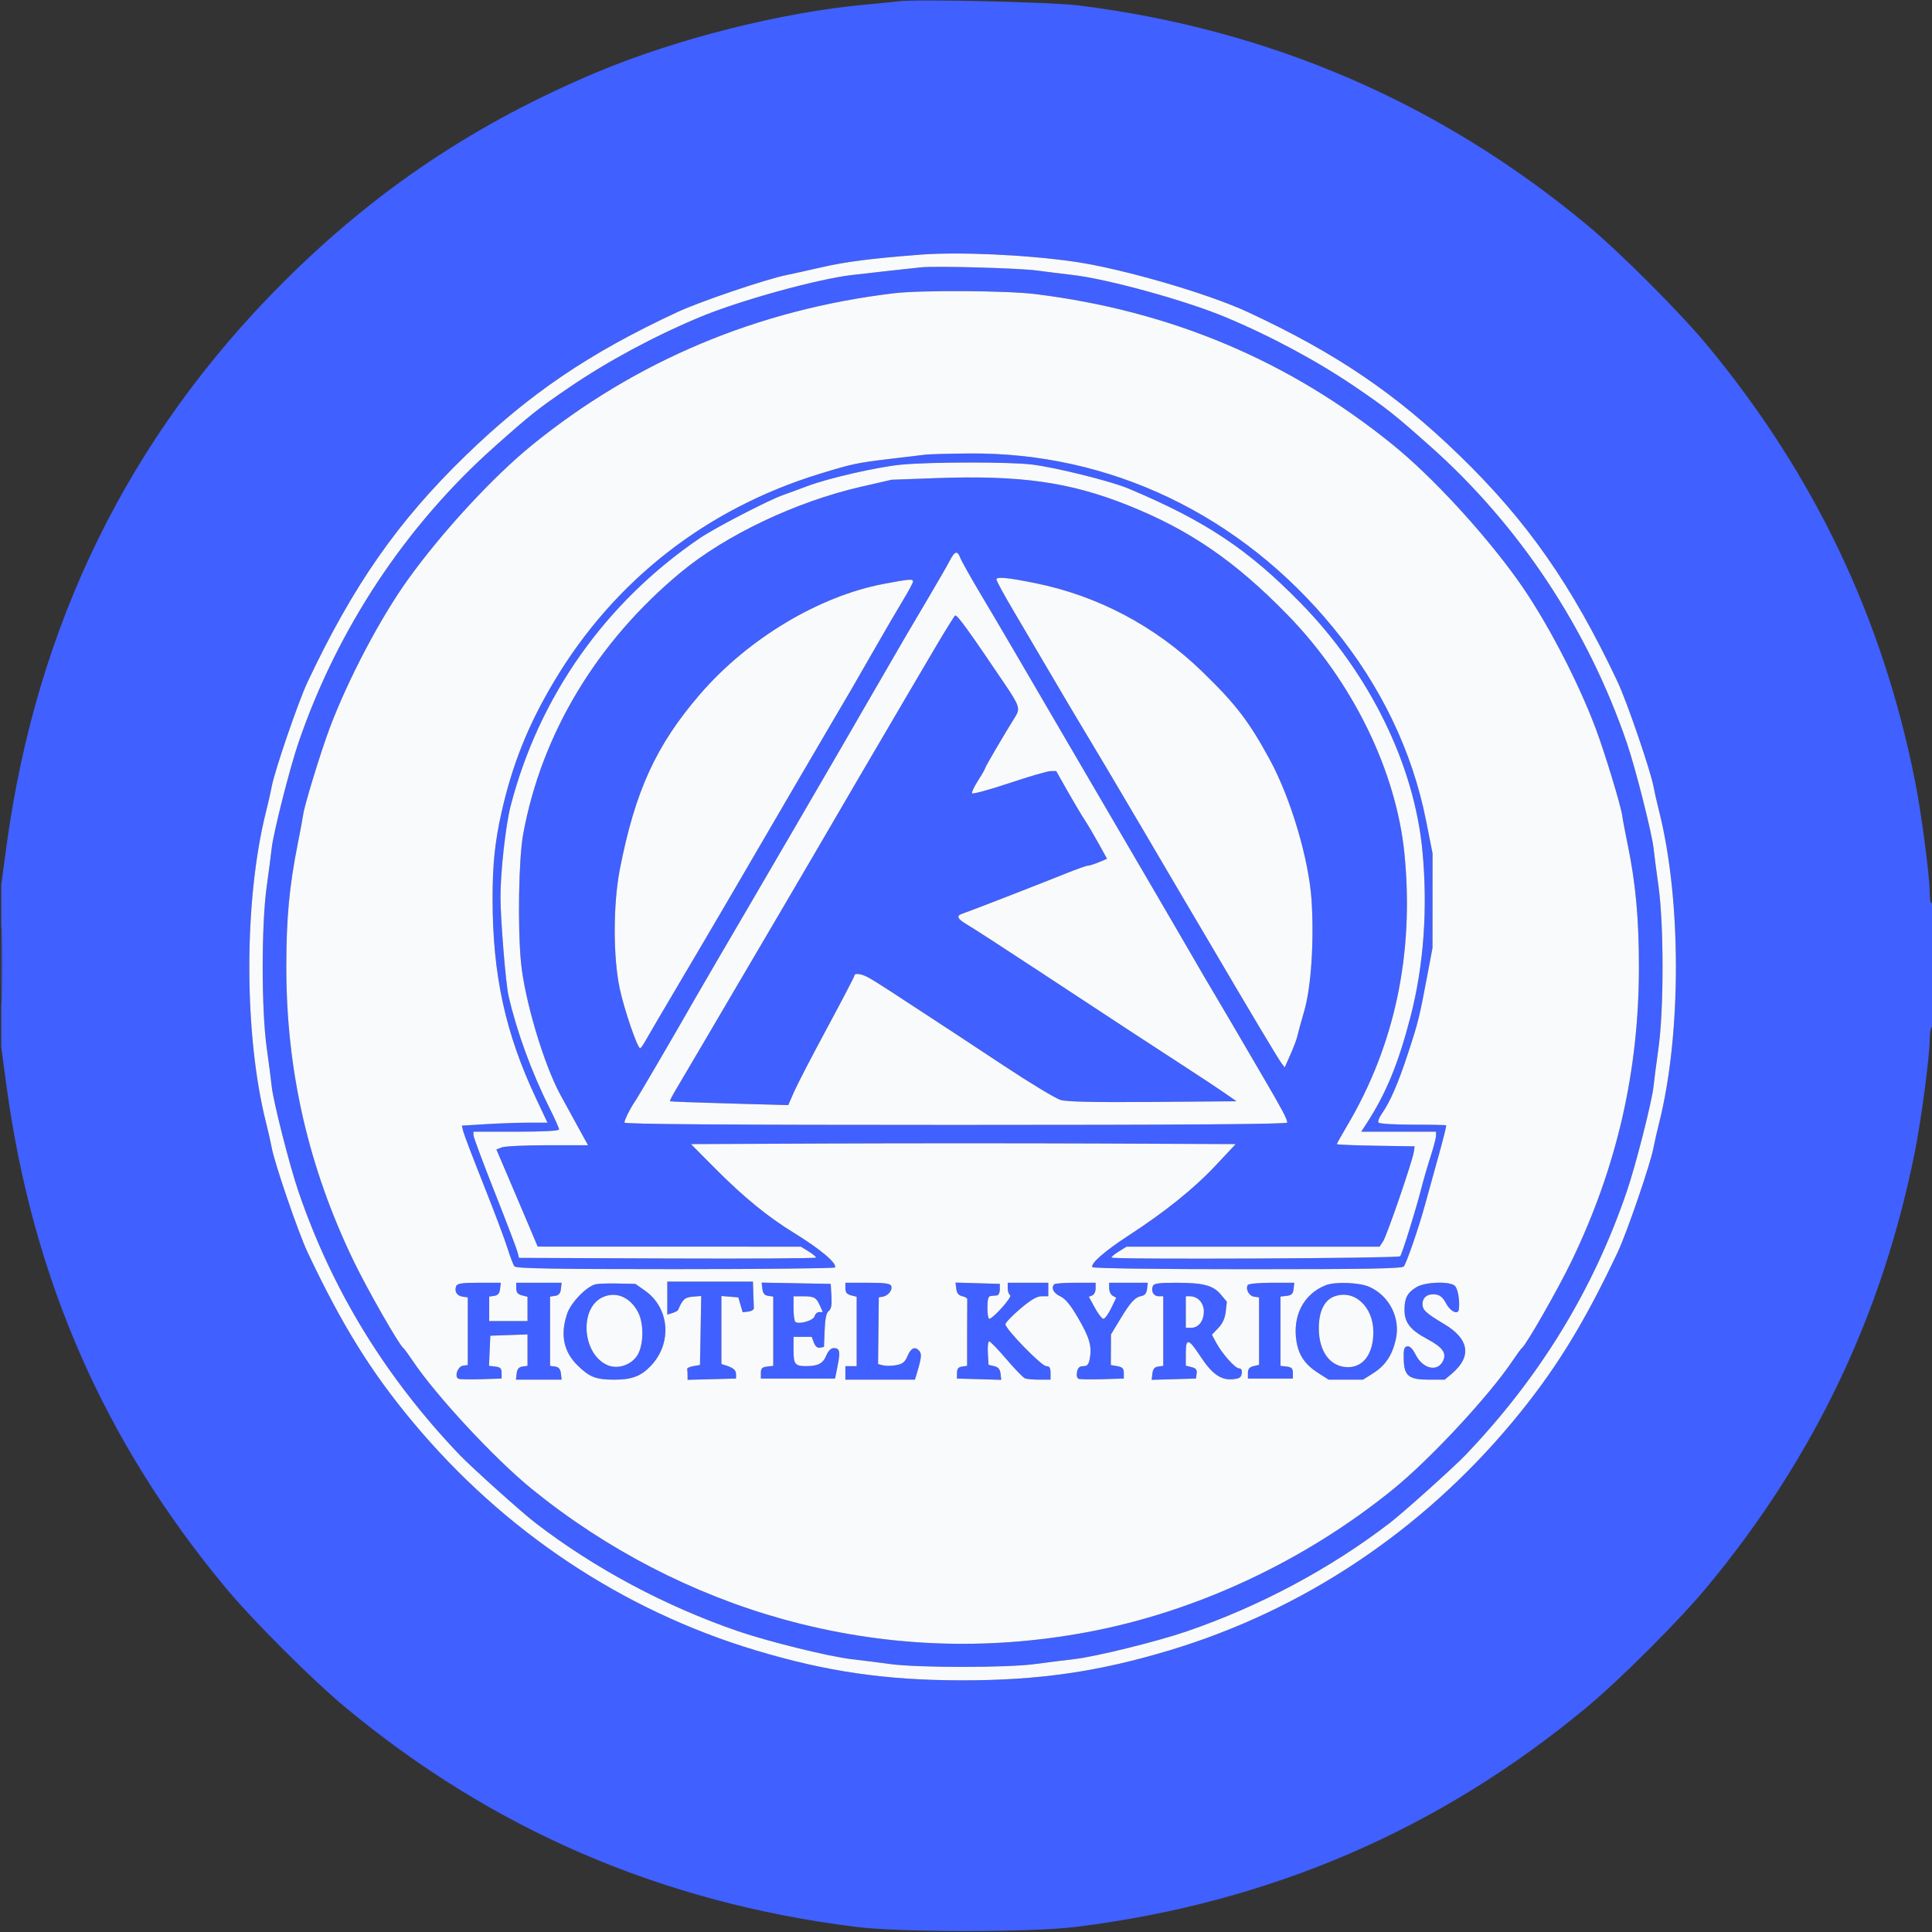
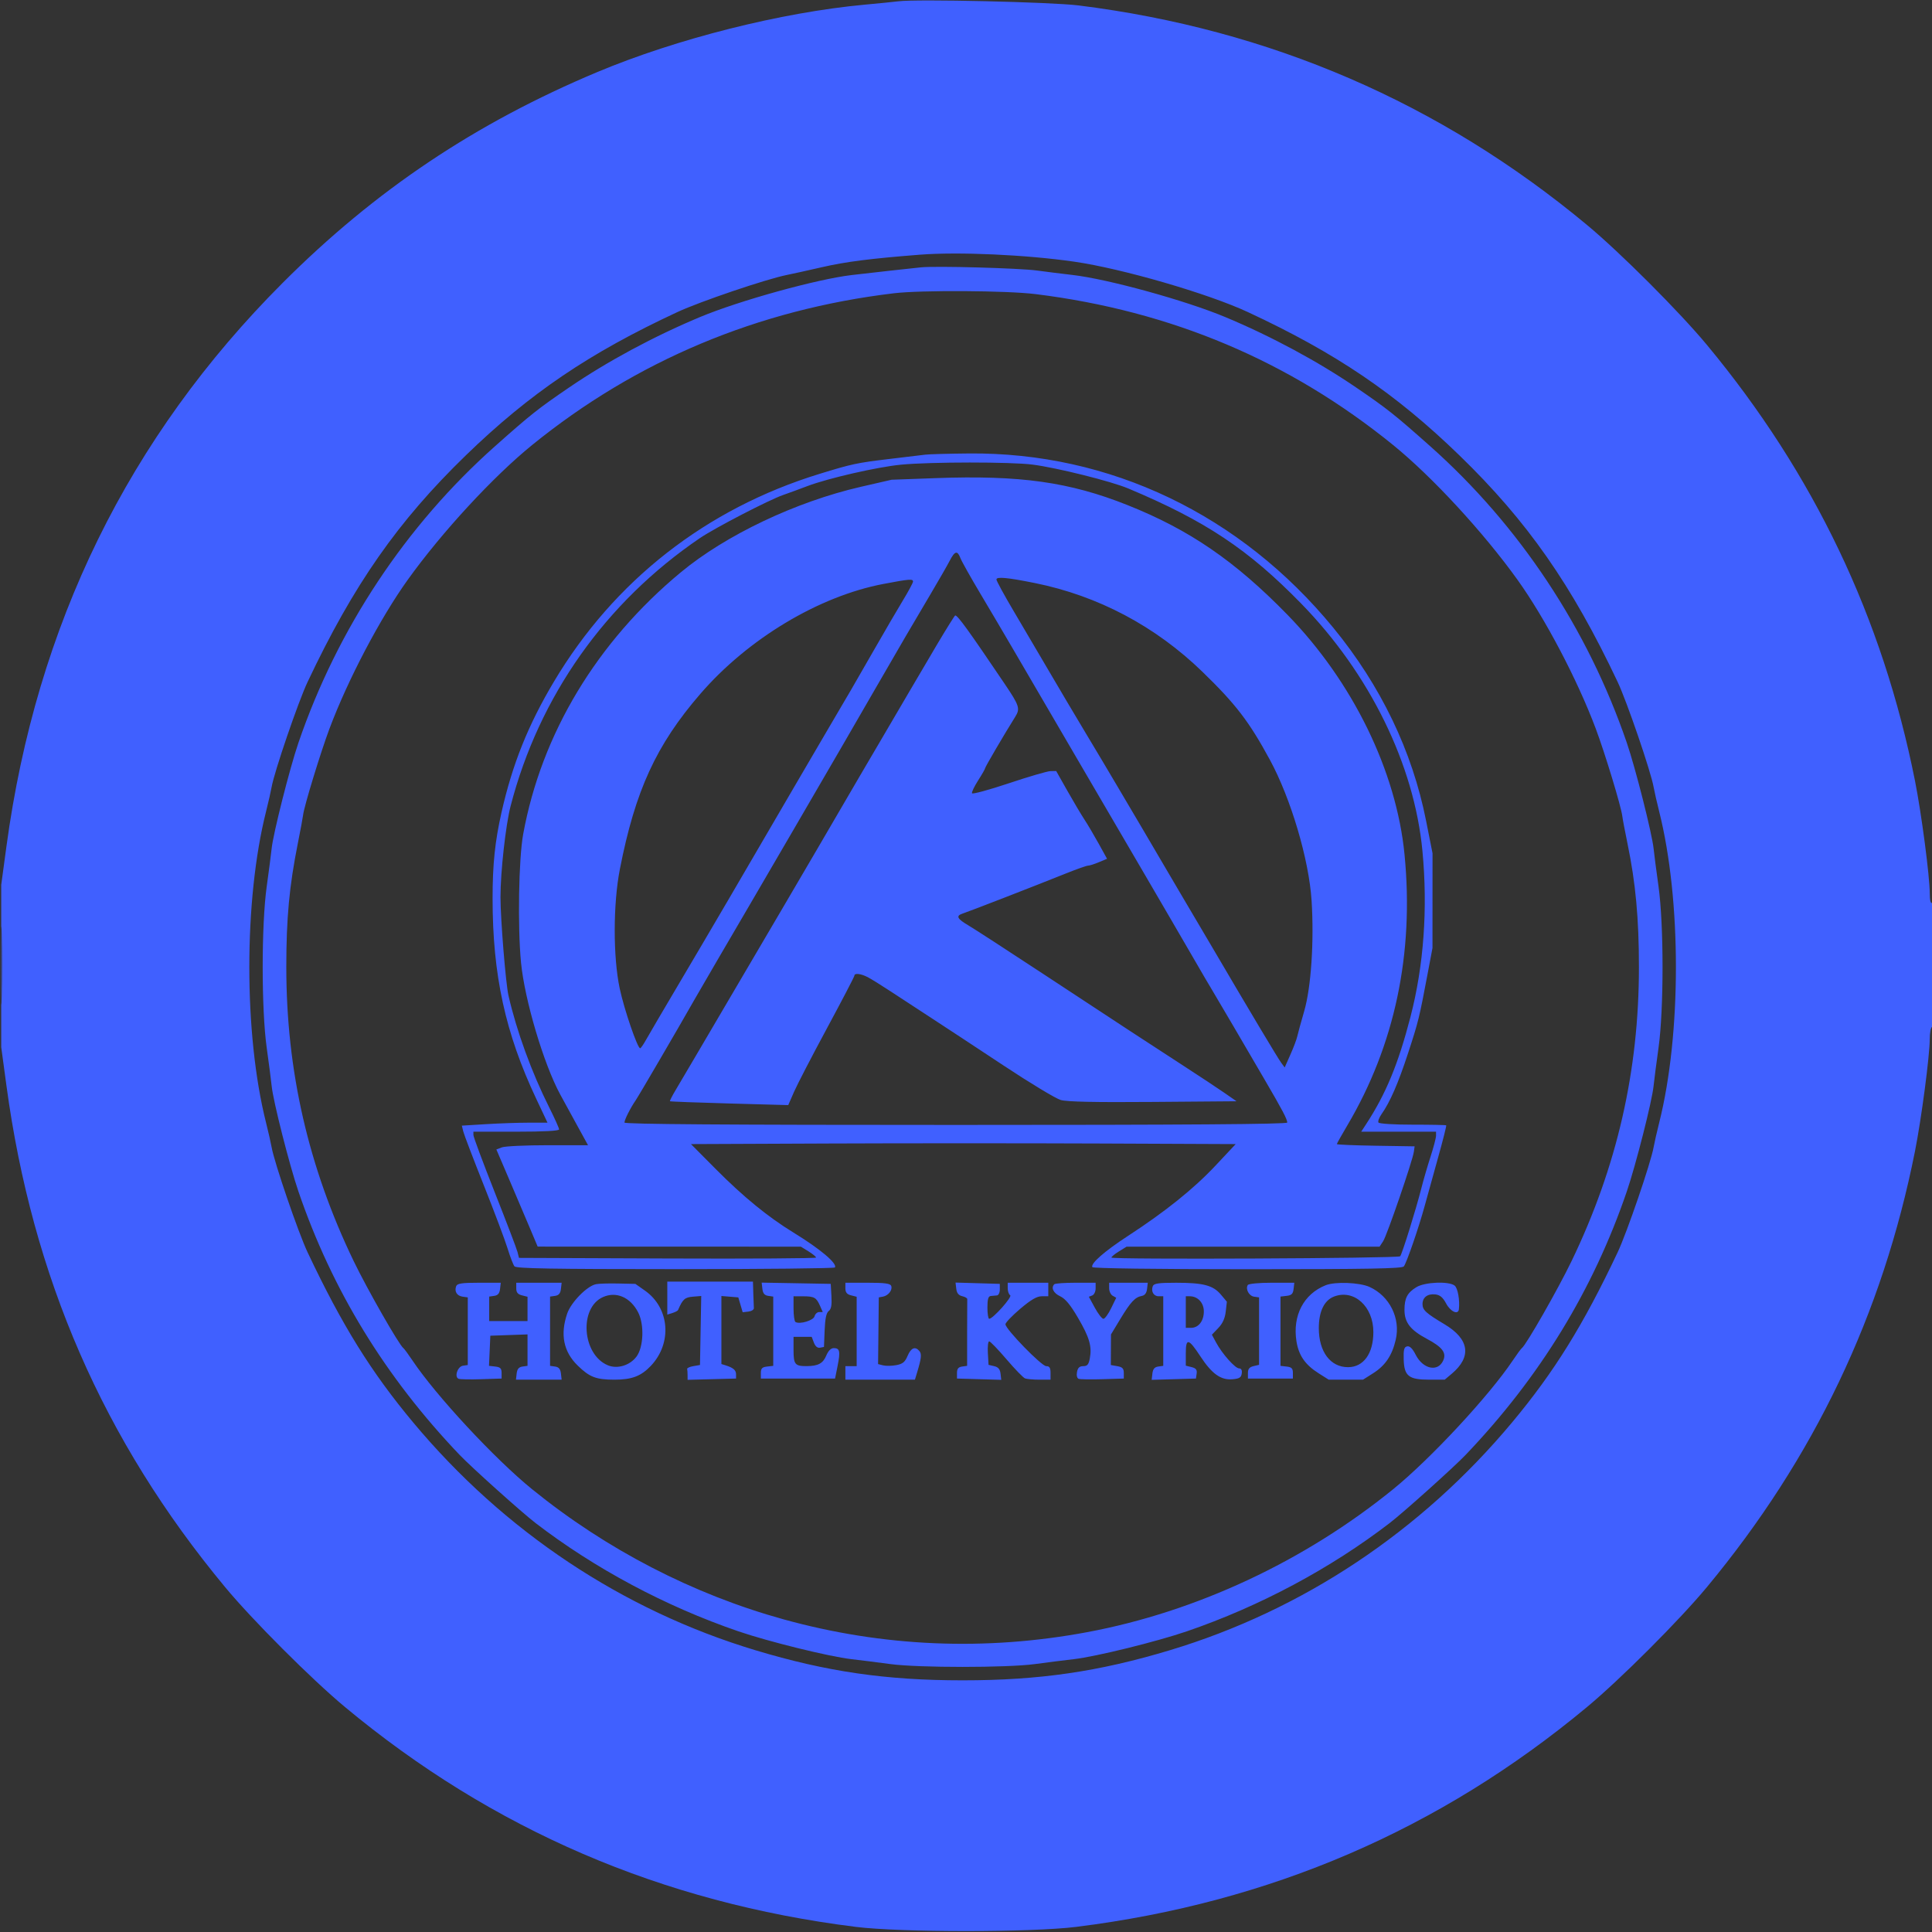
<svg xmlns="http://www.w3.org/2000/svg" width="857" height="857" viewBox="0 0 857 857" version="1.1">
  <rect x="0" y="0" width="857" height="857" fill="#333333" stroke="none" />
-   <path d="M 398.500 0.576 C 396.850 0.792, 390.100 1.468, 383.500 2.078 C 346.613 5.489, 300.170 17.196, 264.963 31.959 C 210.888 54.633, 166.400 84.437, 125.440 125.428 C 56.979 193.940, 16.145 277.236, 2.848 375.500 L 0.547 392.500 0.547 428.500 L 0.547 464.500 2.848 481.500 C 14.371 566.656, 45.910 639.009, 99.837 704 C 112.035 718.700, 138.196 744.873, 153 757.185 C 218.452 811.623, 293.549 843.960, 379.500 854.717 C 399.495 857.219, 457.505 857.219, 477.500 854.717 C 563.451 843.960, 638.548 811.623, 704 757.185 C 718.804 744.873, 744.965 718.700, 757.163 704 C 804.638 646.784, 835.062 583.040, 849.459 510.622 C 852.305 496.304, 856 468.199, 856 460.866 C 856 458.255, 856.450 455.840, 857 455.500 C 857.627 455.112, 858 444.637, 858 427.382 C 858 409.303, 857.657 400.094, 857 400.500 C 856.386 400.880, 856 399.241, 856 396.252 C 856 388.817, 852.325 360.795, 849.459 346.378 C 835.073 274.015, 804.602 210.173, 757.163 153 C 744.965 138.300, 718.804 112.127, 704 99.815 C 638.854 45.631, 563.339 13.015, 478.500 2.416 C 466.311 0.894, 406.575 -0.480, 398.500 0.576 M 408 112.982 C 386.034 114.702, 375.144 116.095, 364.500 118.546 C 358.450 119.938, 351.475 121.482, 349 121.976 C 339.924 123.786, 310.562 133.741, 300.500 138.419 C 261.450 156.575, 234.978 174.504, 206.624 202 C 176.473 231.238, 156.755 259.474, 136.441 302.500 C 132.300 311.270, 121.664 342.347, 120.488 349.112 C 120.164 350.976, 119.049 355.875, 118.011 360 C 108.121 399.278, 108.121 458.722, 118.011 498 C 119.049 502.125, 120.164 507.024, 120.488 508.888 C 121.664 515.653, 132.300 546.730, 136.441 555.500 C 151.689 587.795, 164.594 608.588, 183.301 631 C 223.602 679.284, 276.090 714.226, 335 731.988 C 366.663 741.535, 393.008 745.366, 427 745.366 C 460.992 745.366, 487.337 741.535, 519 731.988 C 577.910 714.226, 630.398 679.284, 670.699 631 C 689.406 608.588, 702.311 587.795, 717.559 555.500 C 721.700 546.730, 732.336 515.653, 733.512 508.888 C 733.836 507.024, 734.951 502.125, 735.989 498 C 745.879 458.722, 745.879 399.278, 735.989 360 C 734.951 355.875, 733.836 350.976, 733.512 349.112 C 732.336 342.347, 721.700 311.270, 717.559 302.500 C 697.245 259.474, 677.527 231.238, 647.376 202 C 619.022 174.504, 592.550 156.575, 553.500 138.419 C 535.739 130.162, 497.742 119.134, 476.500 116.071 C 455.091 112.985, 425.187 111.636, 408 112.982 M 408.500 118.592 C 403.587 119.087, 388.136 120.805, 377.862 121.999 C 362.535 123.781, 327.956 133.351, 310.500 140.642 C 290.144 149.145, 269.528 160.236, 252.500 171.846 C 238.687 181.263, 235.513 183.779, 219.582 197.942 C 180.038 233.093, 149.684 278.882, 132.370 329.500 C 128.514 340.773, 121.152 369.869, 120.483 376.482 C 120.241 378.874, 119.266 386.382, 118.317 393.166 C 115.929 410.230, 115.929 447.770, 118.317 464.834 C 119.266 471.618, 120.253 479.251, 120.511 481.797 C 121.188 488.486, 128.385 516.817, 132.375 528.500 C 147.318 572.252, 170.933 610.851, 203.867 645.354 C 209.099 650.835, 231.456 670.904, 237.517 675.560 C 263.852 695.790, 295.222 712.541, 327.500 723.611 C 340.840 728.186, 367.804 734.835, 377.605 735.966 C 381.947 736.467, 389.775 737.454, 395 738.160 C 407.347 739.827, 446.653 739.827, 459 738.160 C 464.225 737.454, 472.053 736.467, 476.395 735.966 C 486.196 734.835, 513.160 728.186, 526.500 723.611 C 558.778 712.541, 590.148 695.790, 616.483 675.560 C 622.544 670.904, 644.901 650.835, 650.133 645.354 C 683.067 610.851, 706.682 572.252, 721.625 528.500 C 725.615 516.817, 732.812 488.486, 733.489 481.797 C 733.747 479.251, 734.734 471.618, 735.683 464.834 C 738.071 447.770, 738.071 410.230, 735.683 393.166 C 734.734 386.382, 733.759 378.874, 733.517 376.482 C 732.848 369.869, 725.486 340.773, 721.630 329.500 C 704.316 278.882, 673.962 233.093, 634.418 197.942 C 618.487 183.779, 615.313 181.263, 601.500 171.846 C 584.472 160.236, 563.856 149.145, 543.500 140.642 C 525.747 133.227, 491.333 123.750, 475.630 121.952 C 471.158 121.440, 464.125 120.563, 460 120.001 C 452.048 118.920, 415.247 117.912, 408.500 118.592 M 396.500 130.090 C 336.182 137.305, 282.118 159.988, 236.014 197.422 C 218.741 211.446, 196.047 236.032, 180.915 257.113 C 168.666 274.178, 154.354 301.382, 146.188 323.121 C 142.233 333.652, 134.881 357.695, 134.454 361.500 C 134.330 362.600, 133.285 368.225, 132.132 374 C 128.320 393.092, 127 407.238, 127 429 C 127 475.014, 136.775 517.684, 156.861 559.353 C 162.897 571.875, 177.049 596.655, 178.932 598 C 179.317 598.275, 181.137 600.750, 182.976 603.500 C 193.402 619.092, 219.470 647.146, 236.013 660.580 C 268.878 687.266, 307.272 707.141, 347.500 718.292 C 391.664 730.533, 437.038 732.450, 482.307 723.988 C 530.660 714.948, 578.652 692.520, 617.987 660.580 C 634.530 647.146, 660.598 619.092, 671.024 603.500 C 672.863 600.750, 674.683 598.275, 675.068 598 C 676.951 596.655, 691.103 571.875, 697.139 559.353 C 717.251 517.631, 727 475.075, 727 429.008 C 727 407.468, 725.546 391.698, 721.963 374.369 C 720.841 368.941, 719.786 363.375, 719.620 362 C 719.094 357.664, 711.947 334.129, 707.812 323.121 C 699.646 301.382, 685.334 274.178, 673.085 257.113 C 657.953 236.032, 635.259 211.446, 617.986 197.422 C 571.990 160.075, 519.510 137.923, 459.345 130.460 C 446.523 128.869, 408.574 128.646, 396.500 130.090 M 410.500 201.672 C 408.850 201.876, 401.650 202.741, 394.500 203.593 C 380.110 205.308, 377.940 205.771, 363.500 210.209 C 313.195 225.670, 272.402 257.587, 245.711 302.367 C 234.284 321.538, 227.288 338.985, 222.472 360.317 C 219.559 373.224, 218.500 383.400, 218.500 398.500 C 218.500 432.450, 224.130 458.291, 237.877 487.435 L 242.861 498 234.586 498 C 230.035 498, 221.485 498.295, 215.586 498.656 L 204.862 499.312 205.502 501.906 C 205.854 503.333, 209.955 514.080, 214.615 525.788 C 219.276 537.497, 224.016 550.097, 225.149 553.788 C 226.282 557.480, 227.661 561.055, 228.213 561.733 C 228.990 562.688, 245.026 562.965, 299.559 562.966 C 338.248 562.966, 370.110 562.632, 370.363 562.222 C 371.465 560.438, 363.826 554.010, 351.968 546.745 C 340.647 539.808, 329.729 530.885, 317.500 518.574 L 306.500 507.500 367.327 507.242 C 400.782 507.100, 455.149 507.100, 488.143 507.242 L 548.131 507.500 539.119 517.102 C 529.563 527.283, 516.901 537.457, 500.500 548.130 C 489.966 554.986, 483.605 560.552, 484.552 562.084 C 484.886 562.624, 513.147 563, 553.437 563 C 606.912 563, 621.964 562.728, 622.716 561.750 C 623.970 560.118, 629.343 544.541, 631.943 535 C 633.066 530.875, 635.749 521.200, 637.903 513.500 C 640.058 505.800, 641.682 499.359, 641.513 499.187 C 641.345 499.014, 634.646 498.877, 626.629 498.882 C 618.461 498.888, 611.792 498.473, 611.462 497.939 C 611.138 497.415, 611.744 495.752, 612.809 494.243 C 616.605 488.860, 620.203 480.595, 624.603 467.147 C 629.185 453.143, 629.546 451.674, 633.256 432 L 635.425 420.500 635.435 399.500 L 635.446 378.500 632.568 364 C 626.448 333.169, 612.514 304.187, 591.461 278.500 C 550.318 228.301, 492.375 200.575, 429.813 201.150 C 420.841 201.232, 412.150 201.467, 410.500 201.672 M 399.703 206.118 C 389.192 207.130, 367.317 212.136, 358.109 215.635 C 354.474 217.016, 349.652 218.785, 347.392 219.565 C 341.146 221.721, 317.073 234.196, 310.406 238.732 C 268.537 267.216, 239.120 308.858, 226.506 357.500 C 224.311 365.964, 221.999 386.760, 222.004 397.994 C 222.008 407.670, 224.329 436.264, 225.542 441.576 C 229.138 457.329, 235.813 475.662, 243.621 491.230 C 246.030 496.032, 248 500.419, 248 500.980 C 248 501.638, 241.248 502, 229 502 L 210 502 210 503.493 C 210 504.314, 214.254 515.738, 219.453 528.881 C 224.652 542.023, 229.199 553.945, 229.558 555.374 L 230.210 557.972 296.105 558.236 C 332.347 558.381, 362 558.199, 362 557.832 C 362 557.464, 360.484 556.226, 358.632 555.082 L 355.264 553 296.882 552.985 L 238.500 552.970 234.823 544.235 C 232.801 539.431, 228.678 529.736, 225.662 522.691 L 220.178 509.883 222.654 508.941 C 224.016 508.424, 233.164 508, 242.984 508 L 260.837 508 255.758 498.750 C 252.965 493.662, 249.702 487.700, 248.508 485.500 C 241.185 472.017, 232.729 443.568, 231.116 426.994 C 229.573 411.143, 230.077 380.947, 232.065 370.054 C 240.194 325.517, 264.724 284.762, 302 253.861 C 321.934 237.336, 353.030 222.563, 381.790 215.955 L 395.500 212.804 415 212.092 C 452.501 210.721, 474.341 213.786, 500.107 224.037 C 527.621 234.983, 547.837 248.845, 571.116 272.726 C 600.020 302.378, 619.408 342.077, 623.019 379 C 627.314 422.918, 618.711 463.640, 597.606 499.279 C 595.073 503.557, 593 507.259, 593 507.505 C 593 507.751, 600.763 508.076, 610.250 508.226 L 627.500 508.500 627.158 510.923 C 626.591 514.938, 615.246 547.976, 613.540 550.579 L 611.954 553 555.845 553 L 499.736 553 496.368 555.082 C 494.516 556.226, 493 557.464, 493 557.832 C 493 558.767, 620.208 558.204, 621.081 557.265 C 621.911 556.372, 628.120 536.438, 630.508 527 C 631.412 523.425, 633.243 517.137, 634.576 513.028 C 635.909 508.918, 637 504.756, 637 503.778 L 637 502 620.402 502 L 603.804 502 605.929 498.750 C 614.741 485.276, 620.214 472.052, 625.652 451.096 C 631.568 428.293, 633.392 402.984, 630.961 377.424 C 627.315 339.098, 607.549 298.809, 577.104 267.647 C 553.682 243.673, 534.709 231.051, 500.500 216.685 C 492.837 213.467, 469.002 207.515, 458.091 206.095 C 448.474 204.843, 412.791 204.857, 399.703 206.118 M 421.267 248.750 C 420.199 250.813, 416.258 257.675, 412.508 264 C 403.581 279.057, 401.364 282.854, 387.987 306 C 381.789 316.725, 375.284 327.975, 373.533 331 C 366.409 343.304, 337.414 393.106, 332.487 401.500 C 324.640 414.871, 309.951 440.068, 308.003 443.500 C 300.789 456.210, 283.410 485.979, 282.024 488 C 279.629 491.493, 277 496.699, 277 497.950 C 277 498.678, 322.030 499, 424 499 C 525.970 499, 571 498.678, 571 497.950 C 571 496.481, 568.778 492.259, 561.023 479 C 557.324 472.675, 551.015 461.875, 547.003 455 C 542.991 448.125, 538.616 440.700, 537.281 438.500 C 535.945 436.300, 533.175 431.575, 531.124 428 C 529.074 424.425, 524.105 415.875, 520.082 409 C 516.059 402.125, 511.074 393.575, 509.004 390 C 505.093 383.243, 489.901 357.250, 477.737 336.500 C 470.593 324.315, 462.325 310.153, 449.712 288.500 C 445.867 281.900, 439.185 270.568, 434.862 263.317 C 430.539 256.067, 426.562 248.979, 426.026 247.567 C 424.691 244.057, 423.551 244.340, 421.267 248.750 M 442 257.033 C 442 257.669, 445.512 264.109, 449.803 271.344 C 454.095 278.580, 461.153 290.575, 465.487 298 C 469.821 305.425, 477.022 317.575, 481.488 325 C 485.955 332.425, 492.253 343, 495.485 348.500 C 498.716 354, 503.897 362.775, 506.998 368 C 510.099 373.225, 514.591 380.875, 516.981 385 C 519.370 389.125, 522.545 394.525, 524.035 397 C 525.526 399.475, 531.368 409.375, 537.019 419 C 554.691 449.101, 566.829 469.422, 568.377 471.500 L 569.867 473.500 572.409 467.777 C 573.807 464.629, 575.167 461.029, 575.431 459.777 C 575.695 458.524, 577.089 453.450, 578.527 448.500 C 581.590 437.962, 582.951 417.536, 581.793 399.472 C 580.626 381.251, 572.607 354.196, 563.276 337 C 554.078 320.047, 548.172 312.344, 533.354 297.972 C 512.503 277.748, 487.026 264.264, 459 258.619 C 446.900 256.182, 442 255.725, 442 257.033 M 391.840 259.034 C 363.195 264.478, 331.737 283.378, 310.626 307.825 C 291.052 330.490, 281.777 350.698, 274.971 385.500 C 271.944 400.980, 271.912 424.442, 274.898 438.500 C 276.872 447.792, 282.770 465.011, 283.972 464.992 C 284.262 464.987, 285.432 463.300, 286.571 461.242 C 287.710 459.184, 294.638 447.375, 301.968 435 C 314.400 414.010, 330.853 385.913, 352.329 349 C 357.288 340.475, 363.631 329.631, 366.423 324.903 C 375.262 309.935, 379.941 301.885, 388.159 287.500 C 392.558 279.800, 398.147 270.225, 400.579 266.223 C 403.011 262.221, 405 258.508, 405 257.973 C 405 256.705, 403.420 256.833, 391.840 259.034 M 415.444 286.250 C 411.124 293.538, 405.496 303.100, 402.937 307.500 C 400.378 311.900, 395.235 320.675, 391.509 327 C 387.782 333.325, 383.294 340.975, 381.534 344 C 370.889 362.300, 352.856 393.154, 347.049 403 C 338.198 418.007, 321.881 445.780, 311.210 464 C 306.540 471.975, 301.406 480.687, 299.801 483.359 C 298.197 486.031, 297.023 488.341, 297.192 488.492 C 297.362 488.642, 309.234 489.090, 323.575 489.486 L 349.649 490.206 352.204 484.353 C 353.609 481.134, 360.212 468.387, 366.879 456.027 C 373.546 443.666, 379 433.204, 379 432.777 C 379 431.547, 381.848 431.870, 384.892 433.444 C 386.427 434.238, 391.018 437.087, 395.092 439.774 C 399.166 442.461, 407.225 447.729, 413 451.480 C 418.775 455.231, 433.175 464.707, 445 472.537 C 456.825 480.368, 468.300 487.296, 470.500 487.934 C 473.301 488.745, 485.593 489.004, 511.500 488.796 L 548.500 488.500 543 484.687 C 539.975 482.590, 531.875 477.232, 525 472.781 C 509.371 462.663, 497.874 455.133, 462.204 431.655 C 446.641 421.411, 431.903 411.855, 429.454 410.420 C 424.676 407.620, 423.968 406.290, 426.750 405.338 C 430.847 403.937, 458.338 393.263, 473 387.380 C 477.675 385.505, 482.008 383.977, 482.628 383.985 C 483.248 383.993, 485.401 383.313, 487.411 382.473 L 491.067 380.945 487.356 374.223 C 485.314 370.525, 482.462 365.700, 481.016 363.500 C 479.571 361.300, 476.163 355.564, 473.444 350.753 L 468.500 342.007 466 342.049 C 464.625 342.072, 456.300 344.501, 447.500 347.445 C 438.700 350.389, 431.347 352.384, 431.160 351.878 C 430.972 351.371, 432.210 348.790, 433.910 346.141 C 435.609 343.492, 437 341.052, 437 340.719 C 437 340.182, 445.428 325.795, 450.326 317.972 C 452.613 314.319, 452.205 313.047, 445.629 303.309 C 429.634 279.622, 424.847 273, 423.720 273 C 423.488 273, 419.764 278.962, 415.444 286.250 M 0.440 428.500 C 0.440 443.900, 0.579 450.060, 0.748 442.189 C 0.917 434.319, 0.917 421.719, 0.747 414.189 C 0.578 406.660, 0.439 413.100, 0.440 428.500 M 296 575.817 L 296 583.135 298.250 582.435 C 299.488 582.050, 300.620 581.458, 300.766 581.118 C 302.826 576.325, 303.754 575.483, 307.299 575.188 L 311.053 574.876 310.776 590.179 L 310.500 605.483 307.557 605.991 C 305.938 606.271, 304.700 606.837, 304.807 607.250 C 304.913 607.663, 305 608.915, 305 610.034 L 305 612.068 315.750 611.784 L 326.500 611.500 326.500 609.609 C 326.500 607.752, 325.226 606.678, 321.750 605.604 L 320 605.063 320 589.971 L 320 574.879 323.750 575.190 L 327.500 575.500 328.470 578.795 L 329.439 582.090 331.970 581.795 C 333.361 581.633, 334.455 580.938, 334.400 580.250 C 334.345 579.563, 334.232 576.638, 334.149 573.750 L 333.998 568.500 314.999 568.500 L 295.999 568.500 296 575.817 M 202.362 570.500 C 201.463 572.841, 202.657 574.814, 205.189 575.172 L 207.500 575.500 207.500 590.500 L 207.500 605.500 205.356 605.806 C 202.951 606.149, 201.416 610.839, 203.453 611.620 C 204.116 611.875, 208.673 611.952, 213.579 611.791 L 222.500 611.500 222.500 609 C 222.500 607.006, 221.934 606.435, 219.706 606.179 L 216.912 605.859 217.206 599.179 L 217.500 592.500 225.750 592.210 L 234 591.919 234 598.890 L 234 605.861 231.750 606.180 C 230.139 606.409, 229.410 607.281, 229.184 609.250 L 228.867 612 239 612 L 249.133 612 248.816 609.250 C 248.590 607.281, 247.861 606.409, 246.250 606.180 L 244 605.861 244 590.500 L 244 575.139 246.250 574.820 C 247.861 574.591, 248.590 573.719, 248.816 571.750 L 249.133 569 239.066 569 L 229 569 229 571.481 C 229 573.293, 229.674 574.131, 231.500 574.589 L 234 575.217 234 580.608 L 234 586 225.500 586 L 217 586 217 580.570 L 217 575.139 219.250 574.820 C 220.861 574.591, 221.590 573.719, 221.816 571.750 L 222.133 569 212.535 569 C 204.926 569, 202.818 569.311, 202.362 570.500 M 264.323 569.649 C 260.303 570.519, 253.291 577.697, 251.593 582.681 C 248.427 591.973, 249.963 599.594, 256.236 605.720 C 261.538 610.897, 264.410 612, 272.597 612 C 280.263 612, 284.358 610.441, 288.699 605.869 C 298.263 595.798, 297.054 580.202, 286.115 572.513 L 281.838 569.507 274.169 569.342 C 269.951 569.252, 265.520 569.390, 264.323 569.649 M 338.181 571.724 C 338.410 573.719, 339.133 574.590, 340.750 574.820 L 343 575.139 343 590.503 L 343 605.867 340.250 606.184 C 338.068 606.435, 337.500 607.016, 337.500 609 L 337.500 611.500 353.959 611.500 L 370.418 611.500 371.528 605.958 C 372.833 599.447, 372.530 598, 369.866 598 C 368.576 598, 367.412 599.163, 366.489 601.373 C 365.058 604.796, 362.874 605.961, 357.832 605.986 C 352.646 606.013, 352 605.227, 352 598.893 L 352 593 356.025 593 L 360.050 593 361.028 595.573 C 361.660 597.237, 362.623 598.028, 363.753 597.812 L 365.500 597.479 365.797 590.065 C 366.006 584.870, 366.547 582.320, 367.607 581.545 C 368.714 580.736, 369.037 578.971, 368.810 574.970 L 368.500 569.500 353.181 569.224 L 337.862 568.947 338.181 571.724 M 375 571.481 C 375 573.293, 375.674 574.131, 377.500 574.589 L 380 575.217 380 590.608 L 380 606 377.500 606 L 375 606 375 609 L 375 612 390.422 612 L 405.845 612 406.827 608.750 C 408.703 602.546, 408.911 600.597, 407.836 599.302 C 405.991 597.080, 404.087 597.856, 402.589 601.440 C 401.445 604.180, 400.425 605.017, 397.582 605.551 C 395.619 605.919, 392.998 605.965, 391.757 605.654 L 389.500 605.088 389.658 590.294 L 389.816 575.500 391.658 575.166 C 394.051 574.731, 396.009 572.188, 395.324 570.403 C 394.913 569.330, 392.460 569, 384.893 569 L 375 569 375 571.481 M 424.180 571.673 C 424.402 573.581, 425.206 574.586, 426.809 574.960 C 428.079 575.257, 429.091 575.837, 429.059 576.250 C 429.027 576.663, 429 583.494, 429 591.430 L 429 605.861 426.750 606.180 C 425.102 606.415, 424.500 607.169, 424.500 609 L 424.500 611.500 434.320 611.787 L 444.140 612.074 443.820 609.327 C 443.590 607.348, 442.800 606.417, 441 605.999 L 438.500 605.419 438.198 600.209 C 438.031 597.344, 438.295 595, 438.783 595 C 439.270 595, 442.718 598.571, 446.445 602.935 C 450.171 607.299, 453.882 611.124, 454.692 611.435 C 455.501 611.746, 458.377 612, 461.082 612 L 466 612 466 609 C 466 606.714, 465.546 606, 464.090 606 C 462.003 606, 446 589.559, 446 587.416 C 446 586.706, 448.951 583.622, 452.557 580.563 C 457.278 576.558, 459.938 575, 462.057 575 L 465 575 465 572 L 465 569 456 569 L 447 569 447 571.441 C 447 572.784, 447.493 574.187, 448.096 574.559 C 449.170 575.223, 440.454 585, 438.788 585 C 438.354 585, 438 582.750, 438 580 C 438 576.278, 438.383 574.968, 439.500 574.875 C 440.325 574.806, 441.563 574.694, 442.250 574.625 C 442.938 574.556, 443.500 573.375, 443.500 572 L 443.500 569.500 433.680 569.213 L 423.860 568.926 424.180 571.673 M 467.667 569.667 C 466.109 571.224, 467.266 573.604, 470.261 575 C 472.566 576.075, 474.816 578.792, 478.196 584.584 C 483.278 593.293, 484.422 597.236, 483.418 602.585 C 482.912 605.282, 482.299 606, 480.505 606 C 478.857 606, 478.098 606.708, 477.740 608.579 C 477.453 610.079, 477.750 611.350, 478.449 611.619 C 479.109 611.872, 483.891 611.949, 489.075 611.790 L 498.500 611.500 498.500 609.010 C 498.500 607.051, 497.886 606.411, 495.622 606.010 L 492.743 605.500 492.775 598.719 L 492.808 591.939 496.950 585.082 C 501.523 577.515, 503.509 575.386, 506.500 574.845 C 507.821 574.606, 508.607 573.552, 508.816 571.741 L 509.133 569 500.566 569 L 492 569 492 571.450 C 492 572.798, 492.707 574.296, 493.570 574.779 L 495.140 575.658 492.871 580.329 C 491.623 582.898, 490.088 585, 489.460 585 C 488.832 585, 487.120 582.799, 485.655 580.108 L 482.993 575.217 484.497 574.640 C 485.323 574.322, 486 572.924, 486 571.531 L 486 569 477.167 569 C 472.308 569, 468.033 569.300, 467.667 569.667 M 511.362 570.500 C 510.469 572.827, 511.727 575, 513.969 575 L 516 575 516 590.430 L 516 605.861 513.750 606.180 C 512.130 606.410, 511.410 607.281, 511.180 609.287 L 510.860 612.074 520.680 611.787 L 530.500 611.500 530.815 609.285 C 531.053 607.614, 530.500 606.913, 528.565 606.427 L 526 605.783 526 600.308 C 526 593.362, 527.205 593.619, 532.500 601.691 C 537.566 609.414, 541.516 612.239, 546.658 611.816 C 549.764 611.561, 550.561 611.069, 550.820 609.250 C 551.028 607.779, 550.622 607, 549.647 607 C 547.897 607, 542.135 600.523, 539.450 595.538 L 537.574 592.054 540.401 589.103 C 542.332 587.088, 543.385 584.765, 543.721 581.780 L 544.214 577.408 541.543 574.233 C 538.108 570.151, 533.791 569.012, 521.719 569.006 C 513.943 569.001, 511.819 569.308, 511.362 570.500 M 553.494 570.009 C 552.382 571.809, 554.037 574.865, 556.297 575.187 L 558.500 575.500 558.500 590.455 L 558.500 605.410 556.028 605.993 C 554.226 606.419, 553.556 607.244, 553.556 609.039 L 553.556 611.500 563.528 611.500 L 573.500 611.500 573.500 609 C 573.500 607.016, 572.932 606.435, 570.750 606.184 L 568 605.867 568 590.500 L 568 575.133 570.750 574.816 C 572.910 574.568, 573.568 573.910, 573.816 571.750 L 574.133 569 564.125 569 C 558.473 569, 553.847 569.439, 553.494 570.009 M 588.030 570.113 C 578.271 574.008, 573.284 583.582, 575.084 594.970 C 576.072 601.218, 578.938 605.370, 584.849 609.119 L 589.392 612 597 612 L 604.608 612 609.148 609.121 C 614.506 605.723, 617.520 601.234, 619.132 594.247 C 621.317 584.782, 616.409 574.908, 607.509 570.865 C 603.088 568.857, 592.227 568.437, 588.030 570.113 M 628.314 570.950 C 624.265 573.419, 623 575.818, 623 581.030 C 623 586.622, 625.588 589.969, 632.945 593.890 C 639.846 597.568, 641.734 600.093, 640.164 603.540 C 637.806 608.716, 631.230 607.332, 627.988 600.977 C 626.567 598.191, 625.350 596.985, 624.197 597.220 C 622.828 597.499, 622.530 598.615, 622.653 602.996 C 622.863 610.408, 624.875 612, 634.034 612 L 640.847 612 643.959 609.381 C 652.931 601.832, 651.793 594.007, 640.767 587.424 C 632.488 582.482, 631 581.117, 631 578.467 C 631 575.490, 633.262 573.785, 636.690 574.178 C 638.754 574.414, 640.031 575.495, 641.500 578.247 C 643.432 581.868, 646.845 583.382, 647.140 580.750 C 647.599 576.643, 646.635 571.336, 645.232 570.250 C 642.641 568.244, 632.033 568.683, 628.314 570.950 M 267.452 575.367 C 256.736 580.172, 258.215 600.849, 269.615 605.613 C 273.855 607.384, 279.425 605.691, 282.358 601.739 C 285.469 597.547, 285.844 587.574, 283.093 582.182 C 279.659 575.452, 273.372 572.712, 267.452 575.367 M 591.788 575.113 C 587.403 576.776, 585 581.739, 585 589.134 C 585 599.605, 590.126 606.455, 597.963 606.455 C 604.840 606.455, 609.200 600.407, 609.200 590.870 C 609.200 579.522, 600.624 571.761, 591.788 575.113 M 352 580.441 C 352 583.434, 352.380 586.117, 352.844 586.403 C 354.716 587.560, 360.834 585.741, 361.320 583.883 C 361.591 582.847, 362.520 582, 363.385 582 L 364.957 582 363.749 579.250 C 362.122 575.546, 361.213 575.033, 356.250 575.015 L 352 575 352 580.441 M 526 582 L 526 589 528.345 589 C 531.645 589, 534 585.971, 534 581.728 C 534 577.905, 531.313 575, 527.777 575 L 526 575 526 582" stroke="none" fill="#4060ff" fill-rule="evenodd" />
-   <path d="M 408 112.982 C 386.034 114.702, 375.144 116.095, 364.500 118.546 C 358.450 119.938, 351.475 121.482, 349 121.976 C 339.924 123.786, 310.562 133.741, 300.500 138.419 C 261.450 156.575, 234.978 174.504, 206.624 202 C 176.473 231.238, 156.755 259.474, 136.441 302.500 C 132.300 311.270, 121.664 342.347, 120.488 349.112 C 120.164 350.976, 119.049 355.875, 118.011 360 C 108.121 399.278, 108.121 458.722, 118.011 498 C 119.049 502.125, 120.164 507.024, 120.488 508.888 C 121.664 515.653, 132.300 546.730, 136.441 555.500 C 151.689 587.795, 164.594 608.588, 183.301 631 C 223.602 679.284, 276.090 714.226, 335 731.988 C 366.663 741.535, 393.008 745.366, 427 745.366 C 460.992 745.366, 487.337 741.535, 519 731.988 C 577.910 714.226, 630.398 679.284, 670.699 631 C 689.406 608.588, 702.311 587.795, 717.559 555.500 C 721.700 546.730, 732.336 515.653, 733.512 508.888 C 733.836 507.024, 734.951 502.125, 735.989 498 C 745.879 458.722, 745.879 399.278, 735.989 360 C 734.951 355.875, 733.836 350.976, 733.512 349.112 C 732.336 342.347, 721.700 311.270, 717.559 302.500 C 697.245 259.474, 677.527 231.238, 647.376 202 C 619.022 174.504, 592.550 156.575, 553.500 138.419 C 535.739 130.162, 497.742 119.134, 476.500 116.071 C 455.091 112.985, 425.187 111.636, 408 112.982 M 408.500 118.592 C 403.587 119.087, 388.136 120.805, 377.862 121.999 C 362.535 123.781, 327.956 133.351, 310.500 140.642 C 290.144 149.145, 269.528 160.236, 252.500 171.846 C 238.687 181.263, 235.513 183.779, 219.582 197.942 C 180.038 233.093, 149.684 278.882, 132.370 329.500 C 128.514 340.773, 121.152 369.869, 120.483 376.482 C 120.241 378.874, 119.266 386.382, 118.317 393.166 C 115.929 410.230, 115.929 447.770, 118.317 464.834 C 119.266 471.618, 120.253 479.251, 120.511 481.797 C 121.188 488.486, 128.385 516.817, 132.375 528.500 C 147.318 572.252, 170.933 610.851, 203.867 645.354 C 209.099 650.835, 231.456 670.904, 237.517 675.560 C 263.852 695.790, 295.222 712.541, 327.500 723.611 C 340.840 728.186, 367.804 734.835, 377.605 735.966 C 381.947 736.467, 389.775 737.454, 395 738.160 C 407.347 739.827, 446.653 739.827, 459 738.160 C 464.225 737.454, 472.053 736.467, 476.395 735.966 C 486.196 734.835, 513.160 728.186, 526.500 723.611 C 558.778 712.541, 590.148 695.790, 616.483 675.560 C 622.544 670.904, 644.901 650.835, 650.133 645.354 C 683.067 610.851, 706.682 572.252, 721.625 528.500 C 725.615 516.817, 732.812 488.486, 733.489 481.797 C 733.747 479.251, 734.734 471.618, 735.683 464.834 C 738.071 447.770, 738.071 410.230, 735.683 393.166 C 734.734 386.382, 733.759 378.874, 733.517 376.482 C 732.848 369.869, 725.486 340.773, 721.630 329.500 C 704.316 278.882, 673.962 233.093, 634.418 197.942 C 618.487 183.779, 615.313 181.263, 601.500 171.846 C 584.472 160.236, 563.856 149.145, 543.500 140.642 C 525.747 133.227, 491.333 123.750, 475.630 121.952 C 471.158 121.440, 464.125 120.563, 460 120.001 C 452.048 118.920, 415.247 117.912, 408.500 118.592 M 396.500 130.090 C 336.182 137.305, 282.118 159.988, 236.014 197.422 C 218.741 211.446, 196.047 236.032, 180.915 257.113 C 168.666 274.178, 154.354 301.382, 146.188 323.121 C 142.233 333.652, 134.881 357.695, 134.454 361.500 C 134.330 362.600, 133.285 368.225, 132.132 374 C 128.320 393.092, 127 407.238, 127 429 C 127 475.014, 136.775 517.684, 156.861 559.353 C 162.897 571.875, 177.049 596.655, 178.932 598 C 179.317 598.275, 181.137 600.750, 182.976 603.500 C 193.402 619.092, 219.470 647.146, 236.013 660.580 C 268.878 687.266, 307.272 707.141, 347.500 718.292 C 391.664 730.533, 437.038 732.450, 482.307 723.988 C 530.660 714.948, 578.652 692.520, 617.987 660.580 C 634.530 647.146, 660.598 619.092, 671.024 603.500 C 672.863 600.750, 674.683 598.275, 675.068 598 C 676.951 596.655, 691.103 571.875, 697.139 559.353 C 717.251 517.631, 727 475.075, 727 429.008 C 727 407.468, 725.546 391.698, 721.963 374.369 C 720.841 368.941, 719.786 363.375, 719.620 362 C 719.094 357.664, 711.947 334.129, 707.812 323.121 C 699.646 301.382, 685.334 274.178, 673.085 257.113 C 657.953 236.032, 635.259 211.446, 617.986 197.422 C 571.990 160.075, 519.510 137.923, 459.345 130.460 C 446.523 128.869, 408.574 128.646, 396.500 130.090 M 410.500 201.672 C 408.850 201.876, 401.650 202.741, 394.500 203.593 C 380.110 205.308, 377.940 205.771, 363.500 210.209 C 313.195 225.670, 272.402 257.587, 245.711 302.367 C 234.284 321.538, 227.288 338.985, 222.472 360.317 C 219.559 373.224, 218.500 383.400, 218.500 398.500 C 218.500 432.450, 224.130 458.291, 237.877 487.435 L 242.861 498 234.586 498 C 230.035 498, 221.485 498.295, 215.586 498.656 L 204.862 499.312 205.502 501.906 C 205.854 503.333, 209.955 514.080, 214.615 525.788 C 219.276 537.497, 224.016 550.097, 225.149 553.788 C 226.282 557.480, 227.661 561.055, 228.213 561.733 C 228.990 562.688, 245.026 562.965, 299.559 562.966 C 338.248 562.966, 370.110 562.632, 370.363 562.222 C 371.465 560.438, 363.826 554.010, 351.968 546.745 C 340.647 539.808, 329.729 530.885, 317.500 518.574 L 306.500 507.500 367.327 507.242 C 400.782 507.100, 455.149 507.100, 488.143 507.242 L 548.131 507.500 539.119 517.102 C 529.563 527.283, 516.901 537.457, 500.500 548.130 C 489.966 554.986, 483.605 560.552, 484.552 562.084 C 484.886 562.624, 513.147 563, 553.437 563 C 606.912 563, 621.964 562.728, 622.716 561.750 C 623.970 560.118, 629.343 544.541, 631.943 535 C 633.066 530.875, 635.749 521.200, 637.903 513.500 C 640.058 505.800, 641.682 499.359, 641.513 499.187 C 641.345 499.014, 634.646 498.877, 626.629 498.882 C 618.461 498.888, 611.792 498.473, 611.462 497.939 C 611.138 497.415, 611.744 495.752, 612.809 494.243 C 616.605 488.860, 620.203 480.595, 624.603 467.147 C 629.185 453.143, 629.546 451.674, 633.256 432 L 635.425 420.500 635.435 399.500 L 635.446 378.500 632.568 364 C 626.448 333.169, 612.514 304.187, 591.461 278.500 C 550.318 228.301, 492.375 200.575, 429.813 201.150 C 420.841 201.232, 412.150 201.467, 410.500 201.672 M 399.703 206.118 C 389.192 207.130, 367.317 212.136, 358.109 215.635 C 354.474 217.016, 349.652 218.785, 347.392 219.565 C 341.146 221.721, 317.073 234.196, 310.406 238.732 C 268.537 267.216, 239.120 308.858, 226.506 357.500 C 224.311 365.964, 221.999 386.760, 222.004 397.994 C 222.008 407.670, 224.329 436.264, 225.542 441.576 C 229.138 457.329, 235.813 475.662, 243.621 491.230 C 246.030 496.032, 248 500.419, 248 500.980 C 248 501.638, 241.248 502, 229 502 L 210 502 210 503.493 C 210 504.314, 214.254 515.738, 219.453 528.881 C 224.652 542.023, 229.199 553.945, 229.558 555.374 L 230.210 557.972 296.105 558.236 C 332.347 558.381, 362 558.199, 362 557.832 C 362 557.464, 360.484 556.226, 358.632 555.082 L 355.264 553 296.882 552.985 L 238.500 552.970 234.823 544.235 C 232.801 539.431, 228.678 529.736, 225.662 522.691 L 220.178 509.883 222.654 508.941 C 224.016 508.424, 233.164 508, 242.984 508 L 260.837 508 255.758 498.750 C 252.965 493.662, 249.702 487.700, 248.508 485.500 C 241.185 472.017, 232.729 443.568, 231.116 426.994 C 229.573 411.143, 230.077 380.947, 232.065 370.054 C 240.194 325.517, 264.724 284.762, 302 253.861 C 321.934 237.336, 353.030 222.563, 381.790 215.955 L 395.500 212.804 415 212.092 C 452.501 210.721, 474.341 213.786, 500.107 224.037 C 527.621 234.983, 547.837 248.845, 571.116 272.726 C 600.020 302.378, 619.408 342.077, 623.019 379 C 627.314 422.918, 618.711 463.640, 597.606 499.279 C 595.073 503.557, 593 507.259, 593 507.505 C 593 507.751, 600.763 508.076, 610.250 508.226 L 627.500 508.500 627.158 510.923 C 626.591 514.938, 615.246 547.976, 613.540 550.579 L 611.954 553 555.845 553 L 499.736 553 496.368 555.082 C 494.516 556.226, 493 557.464, 493 557.832 C 493 558.767, 620.208 558.204, 621.081 557.265 C 621.911 556.372, 628.120 536.438, 630.508 527 C 631.412 523.425, 633.243 517.137, 634.576 513.028 C 635.909 508.918, 637 504.756, 637 503.778 L 637 502 620.402 502 L 603.804 502 605.929 498.750 C 614.741 485.276, 620.214 472.052, 625.652 451.096 C 631.568 428.293, 633.392 402.984, 630.961 377.424 C 627.315 339.098, 607.549 298.809, 577.104 267.647 C 553.682 243.673, 534.709 231.051, 500.500 216.685 C 492.837 213.467, 469.002 207.515, 458.091 206.095 C 448.474 204.843, 412.791 204.857, 399.703 206.118 M 421.267 248.750 C 420.199 250.813, 416.258 257.675, 412.508 264 C 403.581 279.057, 401.364 282.854, 387.987 306 C 381.789 316.725, 375.284 327.975, 373.533 331 C 366.409 343.304, 337.414 393.106, 332.487 401.500 C 324.640 414.871, 309.951 440.068, 308.003 443.500 C 300.789 456.210, 283.410 485.979, 282.024 488 C 279.629 491.493, 277 496.699, 277 497.950 C 277 498.678, 322.030 499, 424 499 C 525.970 499, 571 498.678, 571 497.950 C 571 496.481, 568.778 492.259, 561.023 479 C 557.324 472.675, 551.015 461.875, 547.003 455 C 542.991 448.125, 538.616 440.700, 537.281 438.500 C 535.945 436.300, 533.175 431.575, 531.124 428 C 529.074 424.425, 524.105 415.875, 520.082 409 C 516.059 402.125, 511.074 393.575, 509.004 390 C 505.093 383.243, 489.901 357.250, 477.737 336.500 C 470.593 324.315, 462.325 310.153, 449.712 288.500 C 445.867 281.900, 439.185 270.568, 434.862 263.317 C 430.539 256.067, 426.562 248.979, 426.026 247.567 C 424.691 244.057, 423.551 244.340, 421.267 248.750 M 442 257.033 C 442 257.669, 445.512 264.109, 449.803 271.344 C 454.095 278.580, 461.153 290.575, 465.487 298 C 469.821 305.425, 477.022 317.575, 481.488 325 C 485.955 332.425, 492.253 343, 495.485 348.500 C 498.716 354, 503.897 362.775, 506.998 368 C 510.099 373.225, 514.591 380.875, 516.981 385 C 519.370 389.125, 522.545 394.525, 524.035 397 C 525.526 399.475, 531.368 409.375, 537.019 419 C 554.691 449.101, 566.829 469.422, 568.377 471.500 L 569.867 473.500 572.409 467.777 C 573.807 464.629, 575.167 461.029, 575.431 459.777 C 575.695 458.524, 577.089 453.450, 578.527 448.500 C 581.590 437.962, 582.951 417.536, 581.793 399.472 C 580.626 381.251, 572.607 354.196, 563.276 337 C 554.078 320.047, 548.172 312.344, 533.354 297.972 C 512.503 277.748, 487.026 264.264, 459 258.619 C 446.900 256.182, 442 255.725, 442 257.033 M 391.840 259.034 C 363.195 264.478, 331.737 283.378, 310.626 307.825 C 291.052 330.490, 281.777 350.698, 274.971 385.500 C 271.944 400.980, 271.912 424.442, 274.898 438.500 C 276.872 447.792, 282.770 465.011, 283.972 464.992 C 284.262 464.987, 285.432 463.300, 286.571 461.242 C 287.710 459.184, 294.638 447.375, 301.968 435 C 314.400 414.010, 330.853 385.913, 352.329 349 C 357.288 340.475, 363.631 329.631, 366.423 324.903 C 375.262 309.935, 379.941 301.885, 388.159 287.500 C 392.558 279.800, 398.147 270.225, 400.579 266.223 C 403.011 262.221, 405 258.508, 405 257.973 C 405 256.705, 403.420 256.833, 391.840 259.034 M 415.444 286.250 C 411.124 293.538, 405.496 303.100, 402.937 307.500 C 400.378 311.900, 395.235 320.675, 391.509 327 C 387.782 333.325, 383.294 340.975, 381.534 344 C 370.889 362.300, 352.856 393.154, 347.049 403 C 338.198 418.007, 321.881 445.780, 311.210 464 C 306.540 471.975, 301.406 480.687, 299.801 483.359 C 298.197 486.031, 297.023 488.341, 297.192 488.492 C 297.362 488.642, 309.234 489.090, 323.575 489.486 L 349.649 490.206 352.204 484.353 C 353.609 481.134, 360.212 468.387, 366.879 456.027 C 373.546 443.666, 379 433.204, 379 432.777 C 379 431.547, 381.848 431.870, 384.892 433.444 C 386.427 434.238, 391.018 437.087, 395.092 439.774 C 399.166 442.461, 407.225 447.729, 413 451.480 C 418.775 455.231, 433.175 464.707, 445 472.537 C 456.825 480.368, 468.300 487.296, 470.500 487.934 C 473.301 488.745, 485.593 489.004, 511.500 488.796 L 548.500 488.500 543 484.687 C 539.975 482.590, 531.875 477.232, 525 472.781 C 509.371 462.663, 497.874 455.133, 462.204 431.655 C 446.641 421.411, 431.903 411.855, 429.454 410.420 C 424.676 407.620, 423.968 406.290, 426.750 405.338 C 430.847 403.937, 458.338 393.263, 473 387.380 C 477.675 385.505, 482.008 383.977, 482.628 383.985 C 483.248 383.993, 485.401 383.313, 487.411 382.473 L 491.067 380.945 487.356 374.223 C 485.314 370.525, 482.462 365.700, 481.016 363.500 C 479.571 361.300, 476.163 355.564, 473.444 350.753 L 468.500 342.007 466 342.049 C 464.625 342.072, 456.300 344.501, 447.500 347.445 C 438.700 350.389, 431.347 352.384, 431.160 351.878 C 430.972 351.371, 432.210 348.790, 433.910 346.141 C 435.609 343.492, 437 341.052, 437 340.719 C 437 340.182, 445.428 325.795, 450.326 317.972 C 452.613 314.319, 452.205 313.047, 445.629 303.309 C 429.634 279.622, 424.847 273, 423.720 273 C 423.488 273, 419.764 278.962, 415.444 286.250 M 296 575.817 L 296 583.135 298.250 582.435 C 299.488 582.050, 300.620 581.458, 300.766 581.118 C 302.826 576.325, 303.754 575.483, 307.299 575.188 L 311.053 574.876 310.776 590.179 L 310.500 605.483 307.557 605.991 C 305.938 606.271, 304.700 606.837, 304.807 607.250 C 304.913 607.663, 305 608.915, 305 610.034 L 305 612.068 315.750 611.784 L 326.500 611.500 326.500 609.609 C 326.500 607.752, 325.226 606.678, 321.750 605.604 L 320 605.063 320 589.971 L 320 574.879 323.750 575.190 L 327.500 575.500 328.470 578.795 L 329.439 582.090 331.970 581.795 C 333.361 581.633, 334.455 580.938, 334.400 580.250 C 334.345 579.563, 334.232 576.638, 334.149 573.750 L 333.998 568.500 314.999 568.500 L 295.999 568.500 296 575.817 M 202.362 570.500 C 201.463 572.841, 202.657 574.814, 205.189 575.172 L 207.500 575.500 207.500 590.500 L 207.500 605.500 205.356 605.806 C 202.951 606.149, 201.416 610.839, 203.453 611.620 C 204.116 611.875, 208.673 611.952, 213.579 611.791 L 222.500 611.500 222.500 609 C 222.500 607.006, 221.934 606.435, 219.706 606.179 L 216.912 605.859 217.206 599.179 L 217.500 592.500 225.750 592.210 L 234 591.919 234 598.890 L 234 605.861 231.750 606.180 C 230.139 606.409, 229.410 607.281, 229.184 609.250 L 228.867 612 239 612 L 249.133 612 248.816 609.250 C 248.590 607.281, 247.861 606.409, 246.250 606.180 L 244 605.861 244 590.500 L 244 575.139 246.250 574.820 C 247.861 574.591, 248.590 573.719, 248.816 571.750 L 249.133 569 239.066 569 L 229 569 229 571.481 C 229 573.293, 229.674 574.131, 231.500 574.589 L 234 575.217 234 580.608 L 234 586 225.500 586 L 217 586 217 580.570 L 217 575.139 219.250 574.820 C 220.861 574.591, 221.590 573.719, 221.816 571.750 L 222.133 569 212.535 569 C 204.926 569, 202.818 569.311, 202.362 570.500 M 264.323 569.649 C 260.303 570.519, 253.291 577.697, 251.593 582.681 C 248.427 591.973, 249.963 599.594, 256.236 605.720 C 261.538 610.897, 264.410 612, 272.597 612 C 280.263 612, 284.358 610.441, 288.699 605.869 C 298.263 595.798, 297.054 580.202, 286.115 572.513 L 281.838 569.507 274.169 569.342 C 269.951 569.252, 265.520 569.390, 264.323 569.649 M 338.181 571.724 C 338.410 573.719, 339.133 574.590, 340.750 574.820 L 343 575.139 343 590.503 L 343 605.867 340.250 606.184 C 338.068 606.435, 337.500 607.016, 337.500 609 L 337.500 611.500 353.959 611.500 L 370.418 611.500 371.528 605.958 C 372.833 599.447, 372.530 598, 369.866 598 C 368.576 598, 367.412 599.163, 366.489 601.373 C 365.058 604.796, 362.874 605.961, 357.832 605.986 C 352.646 606.013, 352 605.227, 352 598.893 L 352 593 356.025 593 L 360.050 593 361.028 595.573 C 361.660 597.237, 362.623 598.028, 363.753 597.812 L 365.500 597.479 365.797 590.065 C 366.006 584.870, 366.547 582.320, 367.607 581.545 C 368.714 580.736, 369.037 578.971, 368.810 574.970 L 368.500 569.500 353.181 569.224 L 337.862 568.947 338.181 571.724 M 375 571.481 C 375 573.293, 375.674 574.131, 377.500 574.589 L 380 575.217 380 590.608 L 380 606 377.500 606 L 375 606 375 609 L 375 612 390.422 612 L 405.845 612 406.827 608.750 C 408.703 602.546, 408.911 600.597, 407.836 599.302 C 405.991 597.080, 404.087 597.856, 402.589 601.440 C 401.445 604.180, 400.425 605.017, 397.582 605.551 C 395.619 605.919, 392.998 605.965, 391.757 605.654 L 389.500 605.088 389.658 590.294 L 389.816 575.500 391.658 575.166 C 394.051 574.731, 396.009 572.188, 395.324 570.403 C 394.913 569.330, 392.460 569, 384.893 569 L 375 569 375 571.481 M 424.180 571.673 C 424.402 573.581, 425.206 574.586, 426.809 574.960 C 428.079 575.257, 429.091 575.837, 429.059 576.250 C 429.027 576.663, 429 583.494, 429 591.430 L 429 605.861 426.750 606.180 C 425.102 606.415, 424.500 607.169, 424.500 609 L 424.500 611.500 434.320 611.787 L 444.140 612.074 443.820 609.327 C 443.590 607.348, 442.800 606.417, 441 605.999 L 438.500 605.419 438.198 600.209 C 438.031 597.344, 438.295 595, 438.783 595 C 439.270 595, 442.718 598.571, 446.445 602.935 C 450.171 607.299, 453.882 611.124, 454.692 611.435 C 455.501 611.746, 458.377 612, 461.082 612 L 466 612 466 609 C 466 606.714, 465.546 606, 464.090 606 C 462.003 606, 446 589.559, 446 587.416 C 446 586.706, 448.951 583.622, 452.557 580.563 C 457.278 576.558, 459.938 575, 462.057 575 L 465 575 465 572 L 465 569 456 569 L 447 569 447 571.441 C 447 572.784, 447.493 574.187, 448.096 574.559 C 449.170 575.223, 440.454 585, 438.788 585 C 438.354 585, 438 582.750, 438 580 C 438 576.278, 438.383 574.968, 439.500 574.875 C 440.325 574.806, 441.563 574.694, 442.250 574.625 C 442.938 574.556, 443.500 573.375, 443.500 572 L 443.500 569.500 433.680 569.213 L 423.860 568.926 424.180 571.673 M 467.667 569.667 C 466.109 571.224, 467.266 573.604, 470.261 575 C 472.566 576.075, 474.816 578.792, 478.196 584.584 C 483.278 593.293, 484.422 597.236, 483.418 602.585 C 482.912 605.282, 482.299 606, 480.505 606 C 478.857 606, 478.098 606.708, 477.740 608.579 C 477.453 610.079, 477.750 611.350, 478.449 611.619 C 479.109 611.872, 483.891 611.949, 489.075 611.790 L 498.500 611.500 498.500 609.010 C 498.500 607.051, 497.886 606.411, 495.622 606.010 L 492.743 605.500 492.775 598.719 L 492.808 591.939 496.950 585.082 C 501.523 577.515, 503.509 575.386, 506.500 574.845 C 507.821 574.606, 508.607 573.552, 508.816 571.741 L 509.133 569 500.566 569 L 492 569 492 571.450 C 492 572.798, 492.707 574.296, 493.570 574.779 L 495.140 575.658 492.871 580.329 C 491.623 582.898, 490.088 585, 489.460 585 C 488.832 585, 487.120 582.799, 485.655 580.108 L 482.993 575.217 484.497 574.640 C 485.323 574.322, 486 572.924, 486 571.531 L 486 569 477.167 569 C 472.308 569, 468.033 569.300, 467.667 569.667 M 511.362 570.500 C 510.469 572.827, 511.727 575, 513.969 575 L 516 575 516 590.430 L 516 605.861 513.750 606.180 C 512.130 606.410, 511.410 607.281, 511.180 609.287 L 510.860 612.074 520.680 611.787 L 530.500 611.500 530.815 609.285 C 531.053 607.614, 530.500 606.913, 528.565 606.427 L 526 605.783 526 600.308 C 526 593.362, 527.205 593.619, 532.500 601.691 C 537.566 609.414, 541.516 612.239, 546.658 611.816 C 549.764 611.561, 550.561 611.069, 550.820 609.250 C 551.028 607.779, 550.622 607, 549.647 607 C 547.897 607, 542.135 600.523, 539.450 595.538 L 537.574 592.054 540.401 589.103 C 542.332 587.088, 543.385 584.765, 543.721 581.780 L 544.214 577.408 541.543 574.233 C 538.108 570.151, 533.791 569.012, 521.719 569.006 C 513.943 569.001, 511.819 569.308, 511.362 570.500 M 553.494 570.009 C 552.382 571.809, 554.037 574.865, 556.297 575.187 L 558.500 575.500 558.500 590.455 L 558.500 605.410 556.028 605.993 C 554.226 606.419, 553.556 607.244, 553.556 609.039 L 553.556 611.500 563.528 611.500 L 573.500 611.500 573.500 609 C 573.500 607.016, 572.932 606.435, 570.750 606.184 L 568 605.867 568 590.500 L 568 575.133 570.750 574.816 C 572.910 574.568, 573.568 573.910, 573.816 571.750 L 574.133 569 564.125 569 C 558.473 569, 553.847 569.439, 553.494 570.009 M 588.030 570.113 C 578.271 574.008, 573.284 583.582, 575.084 594.970 C 576.072 601.218, 578.938 605.370, 584.849 609.119 L 589.392 612 597 612 L 604.608 612 609.148 609.121 C 614.506 605.723, 617.520 601.234, 619.132 594.247 C 621.317 584.782, 616.409 574.908, 607.509 570.865 C 603.088 568.857, 592.227 568.437, 588.030 570.113 M 628.314 570.950 C 624.265 573.419, 623 575.818, 623 581.030 C 623 586.622, 625.588 589.969, 632.945 593.890 C 639.846 597.568, 641.734 600.093, 640.164 603.540 C 637.806 608.716, 631.230 607.332, 627.988 600.977 C 626.567 598.191, 625.350 596.985, 624.197 597.220 C 622.828 597.499, 622.530 598.615, 622.653 602.996 C 622.863 610.408, 624.875 612, 634.034 612 L 640.847 612 643.959 609.381 C 652.931 601.832, 651.793 594.007, 640.767 587.424 C 632.488 582.482, 631 581.117, 631 578.467 C 631 575.490, 633.262 573.785, 636.690 574.178 C 638.754 574.414, 640.031 575.495, 641.500 578.247 C 643.432 581.868, 646.845 583.382, 647.140 580.750 C 647.599 576.643, 646.635 571.336, 645.232 570.250 C 642.641 568.244, 632.033 568.683, 628.314 570.950 M 267.452 575.367 C 256.736 580.172, 258.215 600.849, 269.615 605.613 C 273.855 607.384, 279.425 605.691, 282.358 601.739 C 285.469 597.547, 285.844 587.574, 283.093 582.182 C 279.659 575.452, 273.372 572.712, 267.452 575.367 M 591.788 575.113 C 587.403 576.776, 585 581.739, 585 589.134 C 585 599.605, 590.126 606.455, 597.963 606.455 C 604.840 606.455, 609.200 600.407, 609.200 590.870 C 609.200 579.522, 600.624 571.761, 591.788 575.113 M 352 580.441 C 352 583.434, 352.380 586.117, 352.844 586.403 C 354.716 587.560, 360.834 585.741, 361.320 583.883 C 361.591 582.847, 362.520 582, 363.385 582 L 364.957 582 363.749 579.250 C 362.122 575.546, 361.213 575.033, 356.250 575.015 L 352 575 352 580.441 M 526 582 L 526 589 528.345 589 C 531.645 589, 534 585.971, 534 581.728 C 534 577.905, 531.313 575, 527.777 575 L 526 575 526 582" stroke="none" fill="#f9fafb" fill-rule="evenodd" />
+   <path d="M 398.500 0.576 C 396.850 0.792, 390.100 1.468, 383.500 2.078 C 346.613 5.489, 300.170 17.196, 264.963 31.959 C 210.888 54.633, 166.400 84.437, 125.440 125.428 C 56.979 193.940, 16.145 277.236, 2.848 375.500 L 0.547 392.500 0.547 428.500 L 0.547 464.500 2.848 481.500 C 14.371 566.656, 45.910 639.009, 99.837 704 C 112.035 718.700, 138.196 744.873, 153 757.185 C 218.452 811.623, 293.549 843.960, 379.500 854.717 C 399.495 857.219, 457.505 857.219, 477.500 854.717 C 563.451 843.960, 638.548 811.623, 704 757.185 C 718.804 744.873, 744.965 718.700, 757.163 704 C 804.638 646.784, 835.062 583.040, 849.459 510.622 C 852.305 496.304, 856 468.199, 856 460.866 C 856 458.255, 856.450 455.840, 857 455.500 C 857.627 455.112, 858 444.637, 858 427.382 C 858 409.303, 857.657 400.094, 857 400.500 C 856.386 400.880, 856 399.241, 856 396.252 C 856 388.817, 852.325 360.795, 849.459 346.378 C 835.073 274.015, 804.602 210.173, 757.163 153 C 744.965 138.300, 718.804 112.127, 704 99.815 C 638.854 45.631, 563.339 13.015, 478.500 2.416 C 466.311 0.894, 406.575 -0.480, 398.500 0.576 M 408 112.982 C 386.034 114.702, 375.144 116.095, 364.500 118.546 C 358.450 119.938, 351.475 121.482, 349 121.976 C 339.924 123.786, 310.562 133.741, 300.500 138.419 C 261.450 156.575, 234.978 174.504, 206.624 202 C 176.473 231.238, 156.755 259.474, 136.441 302.500 C 132.300 311.270, 121.664 342.347, 120.488 349.112 C 120.164 350.976, 119.049 355.875, 118.011 360 C 108.121 399.278, 108.121 458.722, 118.011 498 C 119.049 502.125, 120.164 507.024, 120.488 508.888 C 121.664 515.653, 132.300 546.730, 136.441 555.500 C 151.689 587.795, 164.594 608.588, 183.301 631 C 223.602 679.284, 276.090 714.226, 335 731.988 C 366.663 741.535, 393.008 745.366, 427 745.366 C 460.992 745.366, 487.337 741.535, 519 731.988 C 577.910 714.226, 630.398 679.284, 670.699 631 C 689.406 608.588, 702.311 587.795, 717.559 555.500 C 721.700 546.730, 732.336 515.653, 733.512 508.888 C 733.836 507.024, 734.951 502.125, 735.989 498 C 745.879 458.722, 745.879 399.278, 735.989 360 C 734.951 355.875, 733.836 350.976, 733.512 349.112 C 732.336 342.347, 721.700 311.270, 717.559 302.500 C 697.245 259.474, 677.527 231.238, 647.376 202 C 619.022 174.504, 592.550 156.575, 553.500 138.419 C 535.739 130.162, 497.742 119.134, 476.500 116.071 C 455.091 112.985, 425.187 111.636, 408 112.982 M 408.500 118.592 C 403.587 119.087, 388.136 120.805, 377.862 121.999 C 362.535 123.781, 327.956 133.351, 310.500 140.642 C 290.144 149.145, 269.528 160.236, 252.500 171.846 C 238.687 181.263, 235.513 183.779, 219.582 197.942 C 180.038 233.093, 149.684 278.882, 132.370 329.500 C 128.514 340.773, 121.152 369.869, 120.483 376.482 C 120.241 378.874, 119.266 386.382, 118.317 393.166 C 115.929 410.230, 115.929 447.770, 118.317 464.834 C 119.266 471.618, 120.253 479.251, 120.511 481.797 C 121.188 488.486, 128.385 516.817, 132.375 528.500 C 147.318 572.252, 170.933 610.851, 203.867 645.354 C 209.099 650.835, 231.456 670.904, 237.517 675.560 C 263.852 695.790, 295.222 712.541, 327.500 723.611 C 340.840 728.186, 367.804 734.835, 377.605 735.966 C 381.947 736.467, 389.775 737.454, 395 738.160 C 407.347 739.827, 446.653 739.827, 459 738.160 C 464.225 737.454, 472.053 736.467, 476.395 735.966 C 486.196 734.835, 513.160 728.186, 526.500 723.611 C 558.778 712.541, 590.148 695.790, 616.483 675.560 C 622.544 670.904, 644.901 650.835, 650.133 645.354 C 683.067 610.851, 706.682 572.252, 721.625 528.500 C 725.615 516.817, 732.812 488.486, 733.489 481.797 C 733.747 479.251, 734.734 471.618, 735.683 464.834 C 738.071 447.770, 738.071 410.230, 735.683 393.166 C 734.734 386.382, 733.759 378.874, 733.517 376.482 C 732.848 369.869, 725.486 340.773, 721.630 329.500 C 704.316 278.882, 673.962 233.093, 634.418 197.942 C 618.487 183.779, 615.313 181.263, 601.500 171.846 C 584.472 160.236, 563.856 149.145, 543.500 140.642 C 525.747 133.227, 491.333 123.750, 475.630 121.952 C 471.158 121.440, 464.125 120.563, 460 120.001 C 452.048 118.920, 415.247 117.912, 408.500 118.592 M 396.500 130.090 C 336.182 137.305, 282.118 159.988, 236.014 197.422 C 218.741 211.446, 196.047 236.032, 180.915 257.113 C 168.666 274.178, 154.354 301.382, 146.188 323.121 C 142.233 333.652, 134.881 357.695, 134.454 361.500 C 134.330 362.600, 133.285 368.225, 132.132 374 C 128.320 393.092, 127 407.238, 127 429 C 127 475.014, 136.775 517.684, 156.861 559.353 C 162.897 571.875, 177.049 596.655, 178.932 598 C 179.317 598.275, 181.137 600.750, 182.976 603.500 C 193.402 619.092, 219.470 647.146, 236.013 660.580 C 268.878 687.266, 307.272 707.141, 347.500 718.292 C 391.664 730.533, 437.038 732.450, 482.307 723.988 C 530.660 714.948, 578.652 692.520, 617.987 660.580 C 634.530 647.146, 660.598 619.092, 671.024 603.500 C 672.863 600.750, 674.683 598.275, 675.068 598 C 676.951 596.655, 691.103 571.875, 697.139 559.353 C 717.251 517.631, 727 475.075, 727 429.008 C 727 407.468, 725.546 391.698, 721.963 374.369 C 720.841 368.941, 719.786 363.375, 719.620 362 C 719.094 357.664, 711.947 334.129, 707.812 323.121 C 699.646 301.382, 685.334 274.178, 673.085 257.113 C 657.953 236.032, 635.259 211.446, 617.986 197.422 C 571.990 160.075, 519.510 137.923, 459.345 130.460 C 446.523 128.869, 408.574 128.646, 396.500 130.090 M 410.500 201.672 C 408.850 201.876, 401.650 202.741, 394.500 203.593 C 380.110 205.308, 377.940 205.771, 363.500 210.209 C 313.195 225.670, 272.402 257.587, 245.711 302.367 C 234.284 321.538, 227.288 338.985, 222.472 360.317 C 219.559 373.224, 218.500 383.400, 218.500 398.500 C 218.500 432.450, 224.130 458.291, 237.877 487.435 L 242.861 498 234.586 498 C 230.035 498, 221.485 498.295, 215.586 498.656 L 204.862 499.312 205.502 501.906 C 205.854 503.333, 209.955 514.080, 214.615 525.788 C 219.276 537.497, 224.016 550.097, 225.149 553.788 C 226.282 557.480, 227.661 561.055, 228.213 561.733 C 228.990 562.688, 245.026 562.965, 299.559 562.966 C 338.248 562.966, 370.110 562.632, 370.363 562.222 C 371.465 560.438, 363.826 554.010, 351.968 546.745 C 340.647 539.808, 329.729 530.885, 317.500 518.574 L 306.500 507.500 367.327 507.242 C 400.782 507.100, 455.149 507.100, 488.143 507.242 L 548.131 507.500 539.119 517.102 C 529.563 527.283, 516.901 537.457, 500.500 548.130 C 489.966 554.986, 483.605 560.552, 484.552 562.084 C 484.886 562.624, 513.147 563, 553.437 563 C 606.912 563, 621.964 562.728, 622.716 561.750 C 623.970 560.118, 629.343 544.541, 631.943 535 C 633.066 530.875, 635.749 521.200, 637.903 513.500 C 640.058 505.800, 641.682 499.359, 641.513 499.187 C 641.345 499.014, 634.646 498.877, 626.629 498.882 C 618.461 498.888, 611.792 498.473, 611.462 497.939 C 611.138 497.415, 611.744 495.752, 612.809 494.243 C 616.605 488.860, 620.203 480.595, 624.603 467.147 C 629.185 453.143, 629.546 451.674, 633.256 432 L 635.425 420.500 635.435 399.500 L 635.446 378.500 632.568 364 C 626.448 333.169, 612.514 304.187, 591.461 278.500 C 550.318 228.301, 492.375 200.575, 429.813 201.150 C 420.841 201.232, 412.150 201.467, 410.500 201.672 M 399.703 206.118 C 389.192 207.130, 367.317 212.136, 358.109 215.635 C 354.474 217.016, 349.652 218.785, 347.392 219.565 C 341.146 221.721, 317.073 234.196, 310.406 238.732 C 268.537 267.216, 239.120 308.858, 226.506 357.500 C 224.311 365.964, 221.999 386.760, 222.004 397.994 C 222.008 407.670, 224.329 436.264, 225.542 441.576 C 229.138 457.329, 235.813 475.662, 243.621 491.230 C 246.030 496.032, 248 500.419, 248 500.980 C 248 501.638, 241.248 502, 229 502 L 210 502 210 503.493 C 210 504.314, 214.254 515.738, 219.453 528.881 C 224.652 542.023, 229.199 553.945, 229.558 555.374 L 230.210 557.972 296.105 558.236 C 332.347 558.381, 362 558.199, 362 557.832 C 362 557.464, 360.484 556.226, 358.632 555.082 L 355.264 553 296.882 552.985 L 238.500 552.970 234.823 544.235 C 232.801 539.431, 228.678 529.736, 225.662 522.691 L 220.178 509.883 222.654 508.941 C 224.016 508.424, 233.164 508, 242.984 508 L 260.837 508 255.758 498.750 C 252.965 493.662, 249.702 487.700, 248.508 485.500 C 241.185 472.017, 232.729 443.568, 231.116 426.994 C 229.573 411.143, 230.077 380.947, 232.065 370.054 C 240.194 325.517, 264.724 284.762, 302 253.861 C 321.934 237.336, 353.030 222.563, 381.790 215.955 L 395.500 212.804 415 212.092 C 452.501 210.721, 474.341 213.786, 500.107 224.037 C 527.621 234.983, 547.837 248.845, 571.116 272.726 C 600.020 302.378, 619.408 342.077, 623.019 379 C 627.314 422.918, 618.711 463.640, 597.606 499.279 C 595.073 503.557, 593 507.259, 593 507.505 C 593 507.751, 600.763 508.076, 610.250 508.226 L 627.500 508.500 627.158 510.923 C 626.591 514.938, 615.246 547.976, 613.540 550.579 L 611.954 553 555.845 553 L 499.736 553 496.368 555.082 C 494.516 556.226, 493 557.464, 493 557.832 C 493 558.767, 620.208 558.204, 621.081 557.265 C 621.911 556.372, 628.120 536.438, 630.508 527 C 631.412 523.425, 633.243 517.137, 634.576 513.028 C 635.909 508.918, 637 504.756, 637 503.778 L 637 502 620.402 502 L 603.804 502 605.929 498.750 C 614.741 485.276, 620.214 472.052, 625.652 451.096 C 631.568 428.293, 633.392 402.984, 630.961 377.424 C 627.315 339.098, 607.549 298.809, 577.104 267.647 C 553.682 243.673, 534.709 231.051, 500.500 216.685 C 492.837 213.467, 469.002 207.515, 458.091 206.095 C 448.474 204.843, 412.791 204.857, 399.703 206.118 M 421.267 248.750 C 420.199 250.813, 416.258 257.675, 412.508 264 C 403.581 279.057, 401.364 282.854, 387.987 306 C 381.789 316.725, 375.284 327.975, 373.533 331 C 366.409 343.304, 337.414 393.106, 332.487 401.500 C 324.640 414.871, 309.951 440.068, 308.003 443.500 C 300.789 456.210, 283.410 485.979, 282.024 488 C 279.629 491.493, 277 496.699, 277 497.950 C 277 498.678, 322.030 499, 424 499 C 525.970 499, 571 498.678, 571 497.950 C 571 496.481, 568.778 492.259, 561.023 479 C 557.324 472.675, 551.015 461.875, 547.003 455 C 542.991 448.125, 538.616 440.700, 537.281 438.500 C 535.945 436.300, 533.175 431.575, 531.124 428 C 529.074 424.425, 524.105 415.875, 520.082 409 C 516.059 402.125, 511.074 393.575, 509.004 390 C 505.093 383.243, 489.901 357.250, 477.737 336.500 C 470.593 324.315, 462.325 310.153, 449.712 288.500 C 445.867 281.900, 439.185 270.568, 434.862 263.317 C 430.539 256.067, 426.562 248.979, 426.026 247.567 C 424.691 244.057, 423.551 244.340, 421.267 248.750 M 442 257.033 C 442 257.669, 445.512 264.109, 449.803 271.344 C 454.095 278.580, 461.153 290.575, 465.487 298 C 469.821 305.425, 477.022 317.575, 481.488 325 C 485.955 332.425, 492.253 343, 495.485 348.500 C 498.716 354, 503.897 362.775, 506.998 368 C 510.099 373.225, 514.591 380.875, 516.981 385 C 519.370 389.125, 522.545 394.525, 524.035 397 C 525.526 399.475, 531.368 409.375, 537.019 419 C 554.691 449.101, 566.829 469.422, 568.377 471.500 L 569.867 473.500 572.409 467.777 C 573.807 464.629, 575.167 461.029, 575.431 459.777 C 575.695 458.524, 577.089 453.450, 578.527 448.500 C 581.590 437.962, 582.951 417.536, 581.793 399.472 C 580.626 381.251, 572.607 354.196, 563.276 337 C 554.078 320.047, 548.172 312.344, 533.354 297.972 C 512.503 277.748, 487.026 264.264, 459 258.619 C 446.900 256.182, 442 255.725, 442 257.033 M 391.840 259.034 C 363.195 264.478, 331.737 283.378, 310.626 307.825 C 291.052 330.490, 281.777 350.698, 274.971 385.500 C 271.944 400.980, 271.912 424.442, 274.898 438.500 C 276.872 447.792, 282.770 465.011, 283.972 464.992 C 284.262 464.987, 285.432 463.300, 286.571 461.242 C 287.710 459.184, 294.638 447.375, 301.968 435 C 314.400 414.010, 330.853 385.913, 352.329 349 C 357.288 340.475, 363.631 329.631, 366.423 324.903 C 375.262 309.935, 379.941 301.885, 388.159 287.500 C 392.558 279.800, 398.147 270.225, 400.579 266.223 C 403.011 262.221, 405 258.508, 405 257.973 C 405 256.705, 403.420 256.833, 391.840 259.034 M 415.444 286.250 C 411.124 293.538, 405.496 303.100, 402.937 307.500 C 400.378 311.900, 395.235 320.675, 391.509 327 C 387.782 333.325, 383.294 340.975, 381.534 344 C 370.889 362.300, 352.856 393.154, 347.049 403 C 306.540 471.975, 301.406 480.687, 299.801 483.359 C 298.197 486.031, 297.023 488.341, 297.192 488.492 C 297.362 488.642, 309.234 489.090, 323.575 489.486 L 349.649 490.206 352.204 484.353 C 353.609 481.134, 360.212 468.387, 366.879 456.027 C 373.546 443.666, 379 433.204, 379 432.777 C 379 431.547, 381.848 431.870, 384.892 433.444 C 386.427 434.238, 391.018 437.087, 395.092 439.774 C 399.166 442.461, 407.225 447.729, 413 451.480 C 418.775 455.231, 433.175 464.707, 445 472.537 C 456.825 480.368, 468.300 487.296, 470.500 487.934 C 473.301 488.745, 485.593 489.004, 511.500 488.796 L 548.500 488.500 543 484.687 C 539.975 482.590, 531.875 477.232, 525 472.781 C 509.371 462.663, 497.874 455.133, 462.204 431.655 C 446.641 421.411, 431.903 411.855, 429.454 410.420 C 424.676 407.620, 423.968 406.290, 426.750 405.338 C 430.847 403.937, 458.338 393.263, 473 387.380 C 477.675 385.505, 482.008 383.977, 482.628 383.985 C 483.248 383.993, 485.401 383.313, 487.411 382.473 L 491.067 380.945 487.356 374.223 C 485.314 370.525, 482.462 365.700, 481.016 363.500 C 479.571 361.300, 476.163 355.564, 473.444 350.753 L 468.500 342.007 466 342.049 C 464.625 342.072, 456.300 344.501, 447.500 347.445 C 438.700 350.389, 431.347 352.384, 431.160 351.878 C 430.972 351.371, 432.210 348.790, 433.910 346.141 C 435.609 343.492, 437 341.052, 437 340.719 C 437 340.182, 445.428 325.795, 450.326 317.972 C 452.613 314.319, 452.205 313.047, 445.629 303.309 C 429.634 279.622, 424.847 273, 423.720 273 C 423.488 273, 419.764 278.962, 415.444 286.250 M 0.440 428.500 C 0.440 443.900, 0.579 450.060, 0.748 442.189 C 0.917 434.319, 0.917 421.719, 0.747 414.189 C 0.578 406.660, 0.439 413.100, 0.440 428.500 M 296 575.817 L 296 583.135 298.250 582.435 C 299.488 582.050, 300.620 581.458, 300.766 581.118 C 302.826 576.325, 303.754 575.483, 307.299 575.188 L 311.053 574.876 310.776 590.179 L 310.500 605.483 307.557 605.991 C 305.938 606.271, 304.700 606.837, 304.807 607.250 C 304.913 607.663, 305 608.915, 305 610.034 L 305 612.068 315.750 611.784 L 326.500 611.500 326.500 609.609 C 326.500 607.752, 325.226 606.678, 321.750 605.604 L 320 605.063 320 589.971 L 320 574.879 323.750 575.190 L 327.500 575.500 328.470 578.795 L 329.439 582.090 331.970 581.795 C 333.361 581.633, 334.455 580.938, 334.400 580.250 C 334.345 579.563, 334.232 576.638, 334.149 573.750 L 333.998 568.500 314.999 568.500 L 295.999 568.500 296 575.817 M 202.362 570.500 C 201.463 572.841, 202.657 574.814, 205.189 575.172 L 207.500 575.500 207.500 590.500 L 207.500 605.500 205.356 605.806 C 202.951 606.149, 201.416 610.839, 203.453 611.620 C 204.116 611.875, 208.673 611.952, 213.579 611.791 L 222.500 611.500 222.500 609 C 222.500 607.006, 221.934 606.435, 219.706 606.179 L 216.912 605.859 217.206 599.179 L 217.500 592.500 225.750 592.210 L 234 591.919 234 598.890 L 234 605.861 231.750 606.180 C 230.139 606.409, 229.410 607.281, 229.184 609.250 L 228.867 612 239 612 L 249.133 612 248.816 609.250 C 248.590 607.281, 247.861 606.409, 246.250 606.180 L 244 605.861 244 590.500 L 244 575.139 246.250 574.820 C 247.861 574.591, 248.590 573.719, 248.816 571.750 L 249.133 569 239.066 569 L 229 569 229 571.481 C 229 573.293, 229.674 574.131, 231.500 574.589 L 234 575.217 234 580.608 L 234 586 225.500 586 L 217 586 217 580.570 L 217 575.139 219.250 574.820 C 220.861 574.591, 221.590 573.719, 221.816 571.750 L 222.133 569 212.535 569 C 204.926 569, 202.818 569.311, 202.362 570.500 M 264.323 569.649 C 260.303 570.519, 253.291 577.697, 251.593 582.681 C 248.427 591.973, 249.963 599.594, 256.236 605.720 C 261.538 610.897, 264.410 612, 272.597 612 C 280.263 612, 284.358 610.441, 288.699 605.869 C 298.263 595.798, 297.054 580.202, 286.115 572.513 L 281.838 569.507 274.169 569.342 C 269.951 569.252, 265.520 569.390, 264.323 569.649 M 338.181 571.724 C 338.410 573.719, 339.133 574.590, 340.750 574.820 L 343 575.139 343 590.503 L 343 605.867 340.250 606.184 C 338.068 606.435, 337.500 607.016, 337.500 609 L 337.500 611.500 353.959 611.500 L 370.418 611.500 371.528 605.958 C 372.833 599.447, 372.530 598, 369.866 598 C 368.576 598, 367.412 599.163, 366.489 601.373 C 365.058 604.796, 362.874 605.961, 357.832 605.986 C 352.646 606.013, 352 605.227, 352 598.893 L 352 593 356.025 593 L 360.050 593 361.028 595.573 C 361.660 597.237, 362.623 598.028, 363.753 597.812 L 365.500 597.479 365.797 590.065 C 366.006 584.870, 366.547 582.320, 367.607 581.545 C 368.714 580.736, 369.037 578.971, 368.810 574.970 L 368.500 569.500 353.181 569.224 L 337.862 568.947 338.181 571.724 M 375 571.481 C 375 573.293, 375.674 574.131, 377.500 574.589 L 380 575.217 380 590.608 L 380 606 377.500 606 L 375 606 375 609 L 375 612 390.422 612 L 405.845 612 406.827 608.750 C 408.703 602.546, 408.911 600.597, 407.836 599.302 C 405.991 597.080, 404.087 597.856, 402.589 601.440 C 401.445 604.180, 400.425 605.017, 397.582 605.551 C 395.619 605.919, 392.998 605.965, 391.757 605.654 L 389.500 605.088 389.658 590.294 L 389.816 575.500 391.658 575.166 C 394.051 574.731, 396.009 572.188, 395.324 570.403 C 394.913 569.330, 392.460 569, 384.893 569 L 375 569 375 571.481 M 424.180 571.673 C 424.402 573.581, 425.206 574.586, 426.809 574.960 C 428.079 575.257, 429.091 575.837, 429.059 576.250 C 429.027 576.663, 429 583.494, 429 591.430 L 429 605.861 426.750 606.180 C 425.102 606.415, 424.500 607.169, 424.500 609 L 424.500 611.500 434.320 611.787 L 444.140 612.074 443.820 609.327 C 443.590 607.348, 442.800 606.417, 441 605.999 L 438.500 605.419 438.198 600.209 C 438.031 597.344, 438.295 595, 438.783 595 C 439.270 595, 442.718 598.571, 446.445 602.935 C 450.171 607.299, 453.882 611.124, 454.692 611.435 C 455.501 611.746, 458.377 612, 461.082 612 L 466 612 466 609 C 466 606.714, 465.546 606, 464.090 606 C 462.003 606, 446 589.559, 446 587.416 C 446 586.706, 448.951 583.622, 452.557 580.563 C 457.278 576.558, 459.938 575, 462.057 575 L 465 575 465 572 L 465 569 456 569 L 447 569 447 571.441 C 447 572.784, 447.493 574.187, 448.096 574.559 C 449.170 575.223, 440.454 585, 438.788 585 C 438.354 585, 438 582.750, 438 580 C 438 576.278, 438.383 574.968, 439.500 574.875 C 440.325 574.806, 441.563 574.694, 442.250 574.625 C 442.938 574.556, 443.500 573.375, 443.500 572 L 443.500 569.500 433.680 569.213 L 423.860 568.926 424.180 571.673 M 467.667 569.667 C 466.109 571.224, 467.266 573.604, 470.261 575 C 472.566 576.075, 474.816 578.792, 478.196 584.584 C 483.278 593.293, 484.422 597.236, 483.418 602.585 C 482.912 605.282, 482.299 606, 480.505 606 C 478.857 606, 478.098 606.708, 477.740 608.579 C 477.453 610.079, 477.750 611.350, 478.449 611.619 C 479.109 611.872, 483.891 611.949, 489.075 611.790 L 498.500 611.500 498.500 609.010 C 498.500 607.051, 497.886 606.411, 495.622 606.010 L 492.743 605.500 492.775 598.719 L 492.808 591.939 496.950 585.082 C 501.523 577.515, 503.509 575.386, 506.500 574.845 C 507.821 574.606, 508.607 573.552, 508.816 571.741 L 509.133 569 500.566 569 L 492 569 492 571.450 C 492 572.798, 492.707 574.296, 493.570 574.779 L 495.140 575.658 492.871 580.329 C 491.623 582.898, 490.088 585, 489.460 585 C 488.832 585, 487.120 582.799, 485.655 580.108 L 482.993 575.217 484.497 574.640 C 485.323 574.322, 486 572.924, 486 571.531 L 486 569 477.167 569 C 472.308 569, 468.033 569.300, 467.667 569.667 M 511.362 570.500 C 510.469 572.827, 511.727 575, 513.969 575 L 516 575 516 590.430 L 516 605.861 513.750 606.180 C 512.130 606.410, 511.410 607.281, 511.180 609.287 L 510.860 612.074 520.680 611.787 L 530.500 611.500 530.815 609.285 C 531.053 607.614, 530.500 606.913, 528.565 606.427 L 526 605.783 526 600.308 C 526 593.362, 527.205 593.619, 532.500 601.691 C 537.566 609.414, 541.516 612.239, 546.658 611.816 C 549.764 611.561, 550.561 611.069, 550.820 609.250 C 551.028 607.779, 550.622 607, 549.647 607 C 547.897 607, 542.135 600.523, 539.450 595.538 L 537.574 592.054 540.401 589.103 C 542.332 587.088, 543.385 584.765, 543.721 581.780 L 544.214 577.408 541.543 574.233 C 538.108 570.151, 533.791 569.012, 521.719 569.006 C 513.943 569.001, 511.819 569.308, 511.362 570.500 M 553.494 570.009 C 552.382 571.809, 554.037 574.865, 556.297 575.187 L 558.500 575.500 558.500 590.455 L 558.500 605.410 556.028 605.993 C 554.226 606.419, 553.556 607.244, 553.556 609.039 L 553.556 611.500 563.528 611.500 L 573.500 611.500 573.500 609 C 573.500 607.016, 572.932 606.435, 570.750 606.184 L 568 605.867 568 590.500 L 568 575.133 570.750 574.816 C 572.910 574.568, 573.568 573.910, 573.816 571.750 L 574.133 569 564.125 569 C 558.473 569, 553.847 569.439, 553.494 570.009 M 588.030 570.113 C 578.271 574.008, 573.284 583.582, 575.084 594.970 C 576.072 601.218, 578.938 605.370, 584.849 609.119 L 589.392 612 597 612 L 604.608 612 609.148 609.121 C 614.506 605.723, 617.520 601.234, 619.132 594.247 C 621.317 584.782, 616.409 574.908, 607.509 570.865 C 603.088 568.857, 592.227 568.437, 588.030 570.113 M 628.314 570.950 C 624.265 573.419, 623 575.818, 623 581.030 C 623 586.622, 625.588 589.969, 632.945 593.890 C 639.846 597.568, 641.734 600.093, 640.164 603.540 C 637.806 608.716, 631.230 607.332, 627.988 600.977 C 626.567 598.191, 625.350 596.985, 624.197 597.220 C 622.828 597.499, 622.530 598.615, 622.653 602.996 C 622.863 610.408, 624.875 612, 634.034 612 L 640.847 612 643.959 609.381 C 652.931 601.832, 651.793 594.007, 640.767 587.424 C 632.488 582.482, 631 581.117, 631 578.467 C 631 575.490, 633.262 573.785, 636.690 574.178 C 638.754 574.414, 640.031 575.495, 641.500 578.247 C 643.432 581.868, 646.845 583.382, 647.140 580.750 C 647.599 576.643, 646.635 571.336, 645.232 570.250 C 642.641 568.244, 632.033 568.683, 628.314 570.950 M 267.452 575.367 C 256.736 580.172, 258.215 600.849, 269.615 605.613 C 273.855 607.384, 279.425 605.691, 282.358 601.739 C 285.469 597.547, 285.844 587.574, 283.093 582.182 C 279.659 575.452, 273.372 572.712, 267.452 575.367 M 591.788 575.113 C 587.403 576.776, 585 581.739, 585 589.134 C 585 599.605, 590.126 606.455, 597.963 606.455 C 604.840 606.455, 609.200 600.407, 609.200 590.870 C 609.200 579.522, 600.624 571.761, 591.788 575.113 M 352 580.441 C 352 583.434, 352.380 586.117, 352.844 586.403 C 354.716 587.560, 360.834 585.741, 361.320 583.883 C 361.591 582.847, 362.520 582, 363.385 582 L 364.957 582 363.749 579.250 C 362.122 575.546, 361.213 575.033, 356.250 575.015 L 352 575 352 580.441 M 526 582 L 526 589 528.345 589 C 531.645 589, 534 585.971, 534 581.728 C 534 577.905, 531.313 575, 527.777 575 L 526 575 526 582" stroke="none" fill="#4060ff" fill-rule="evenodd" />
</svg>